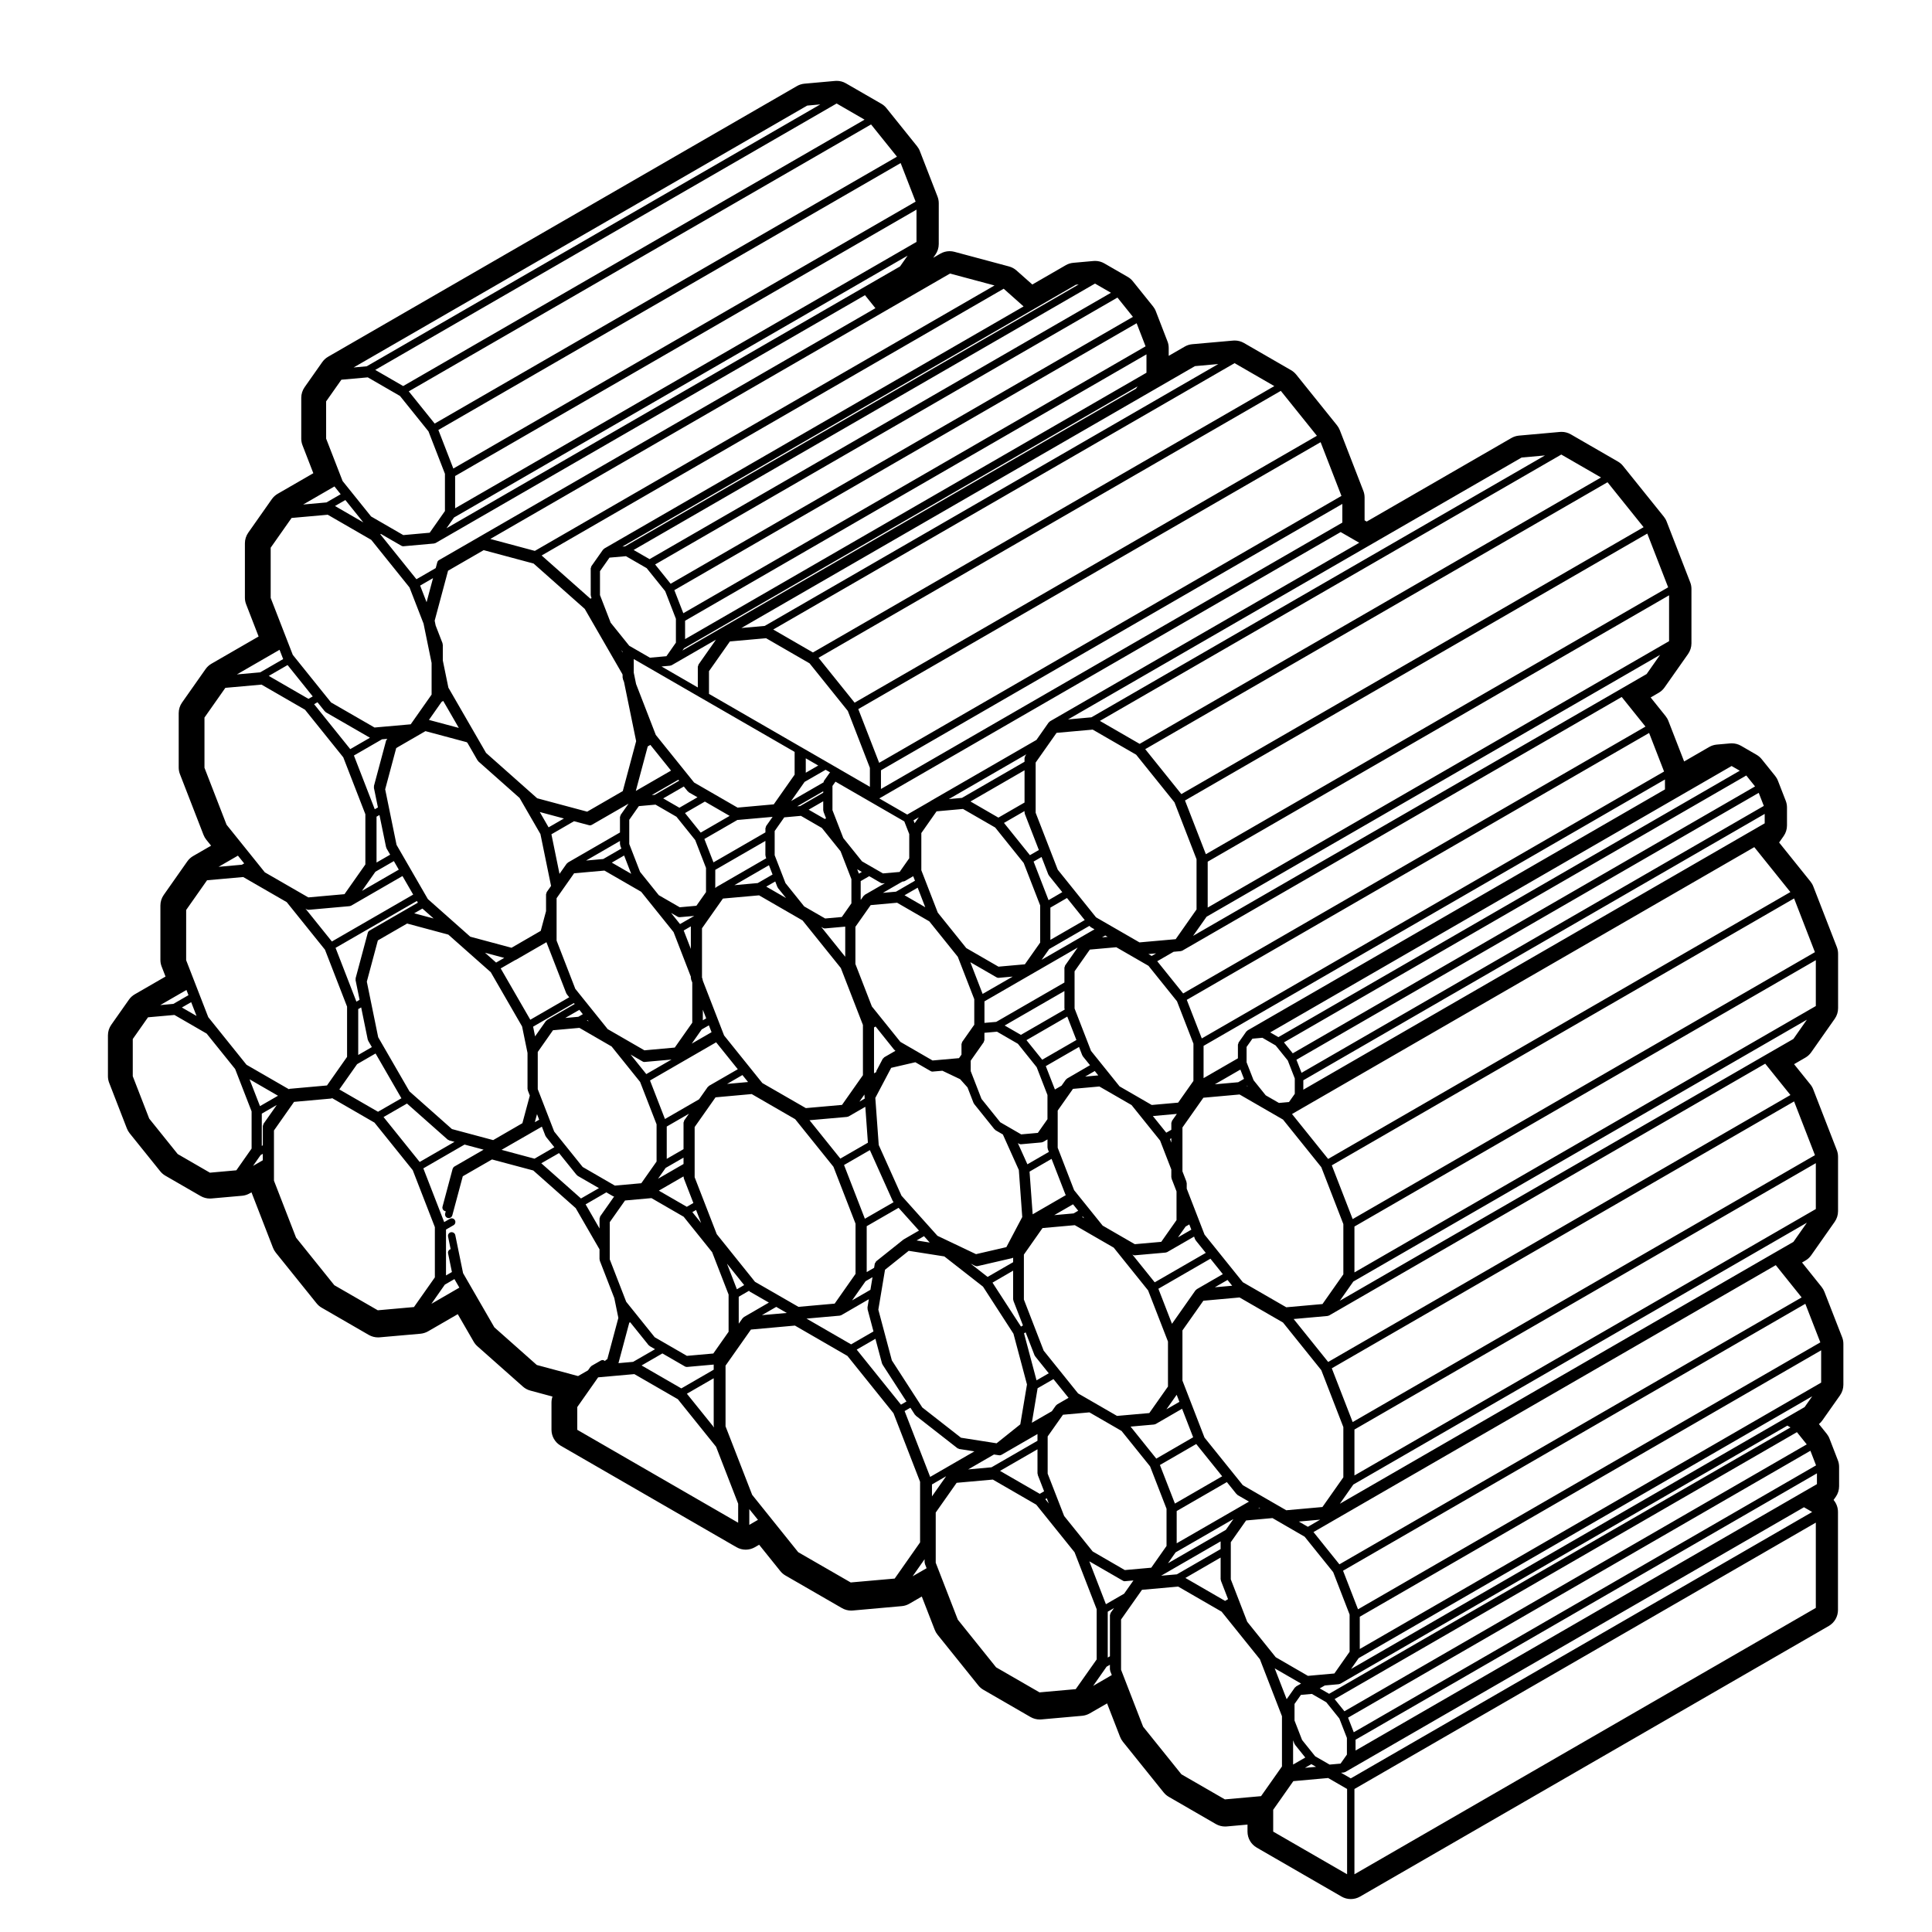
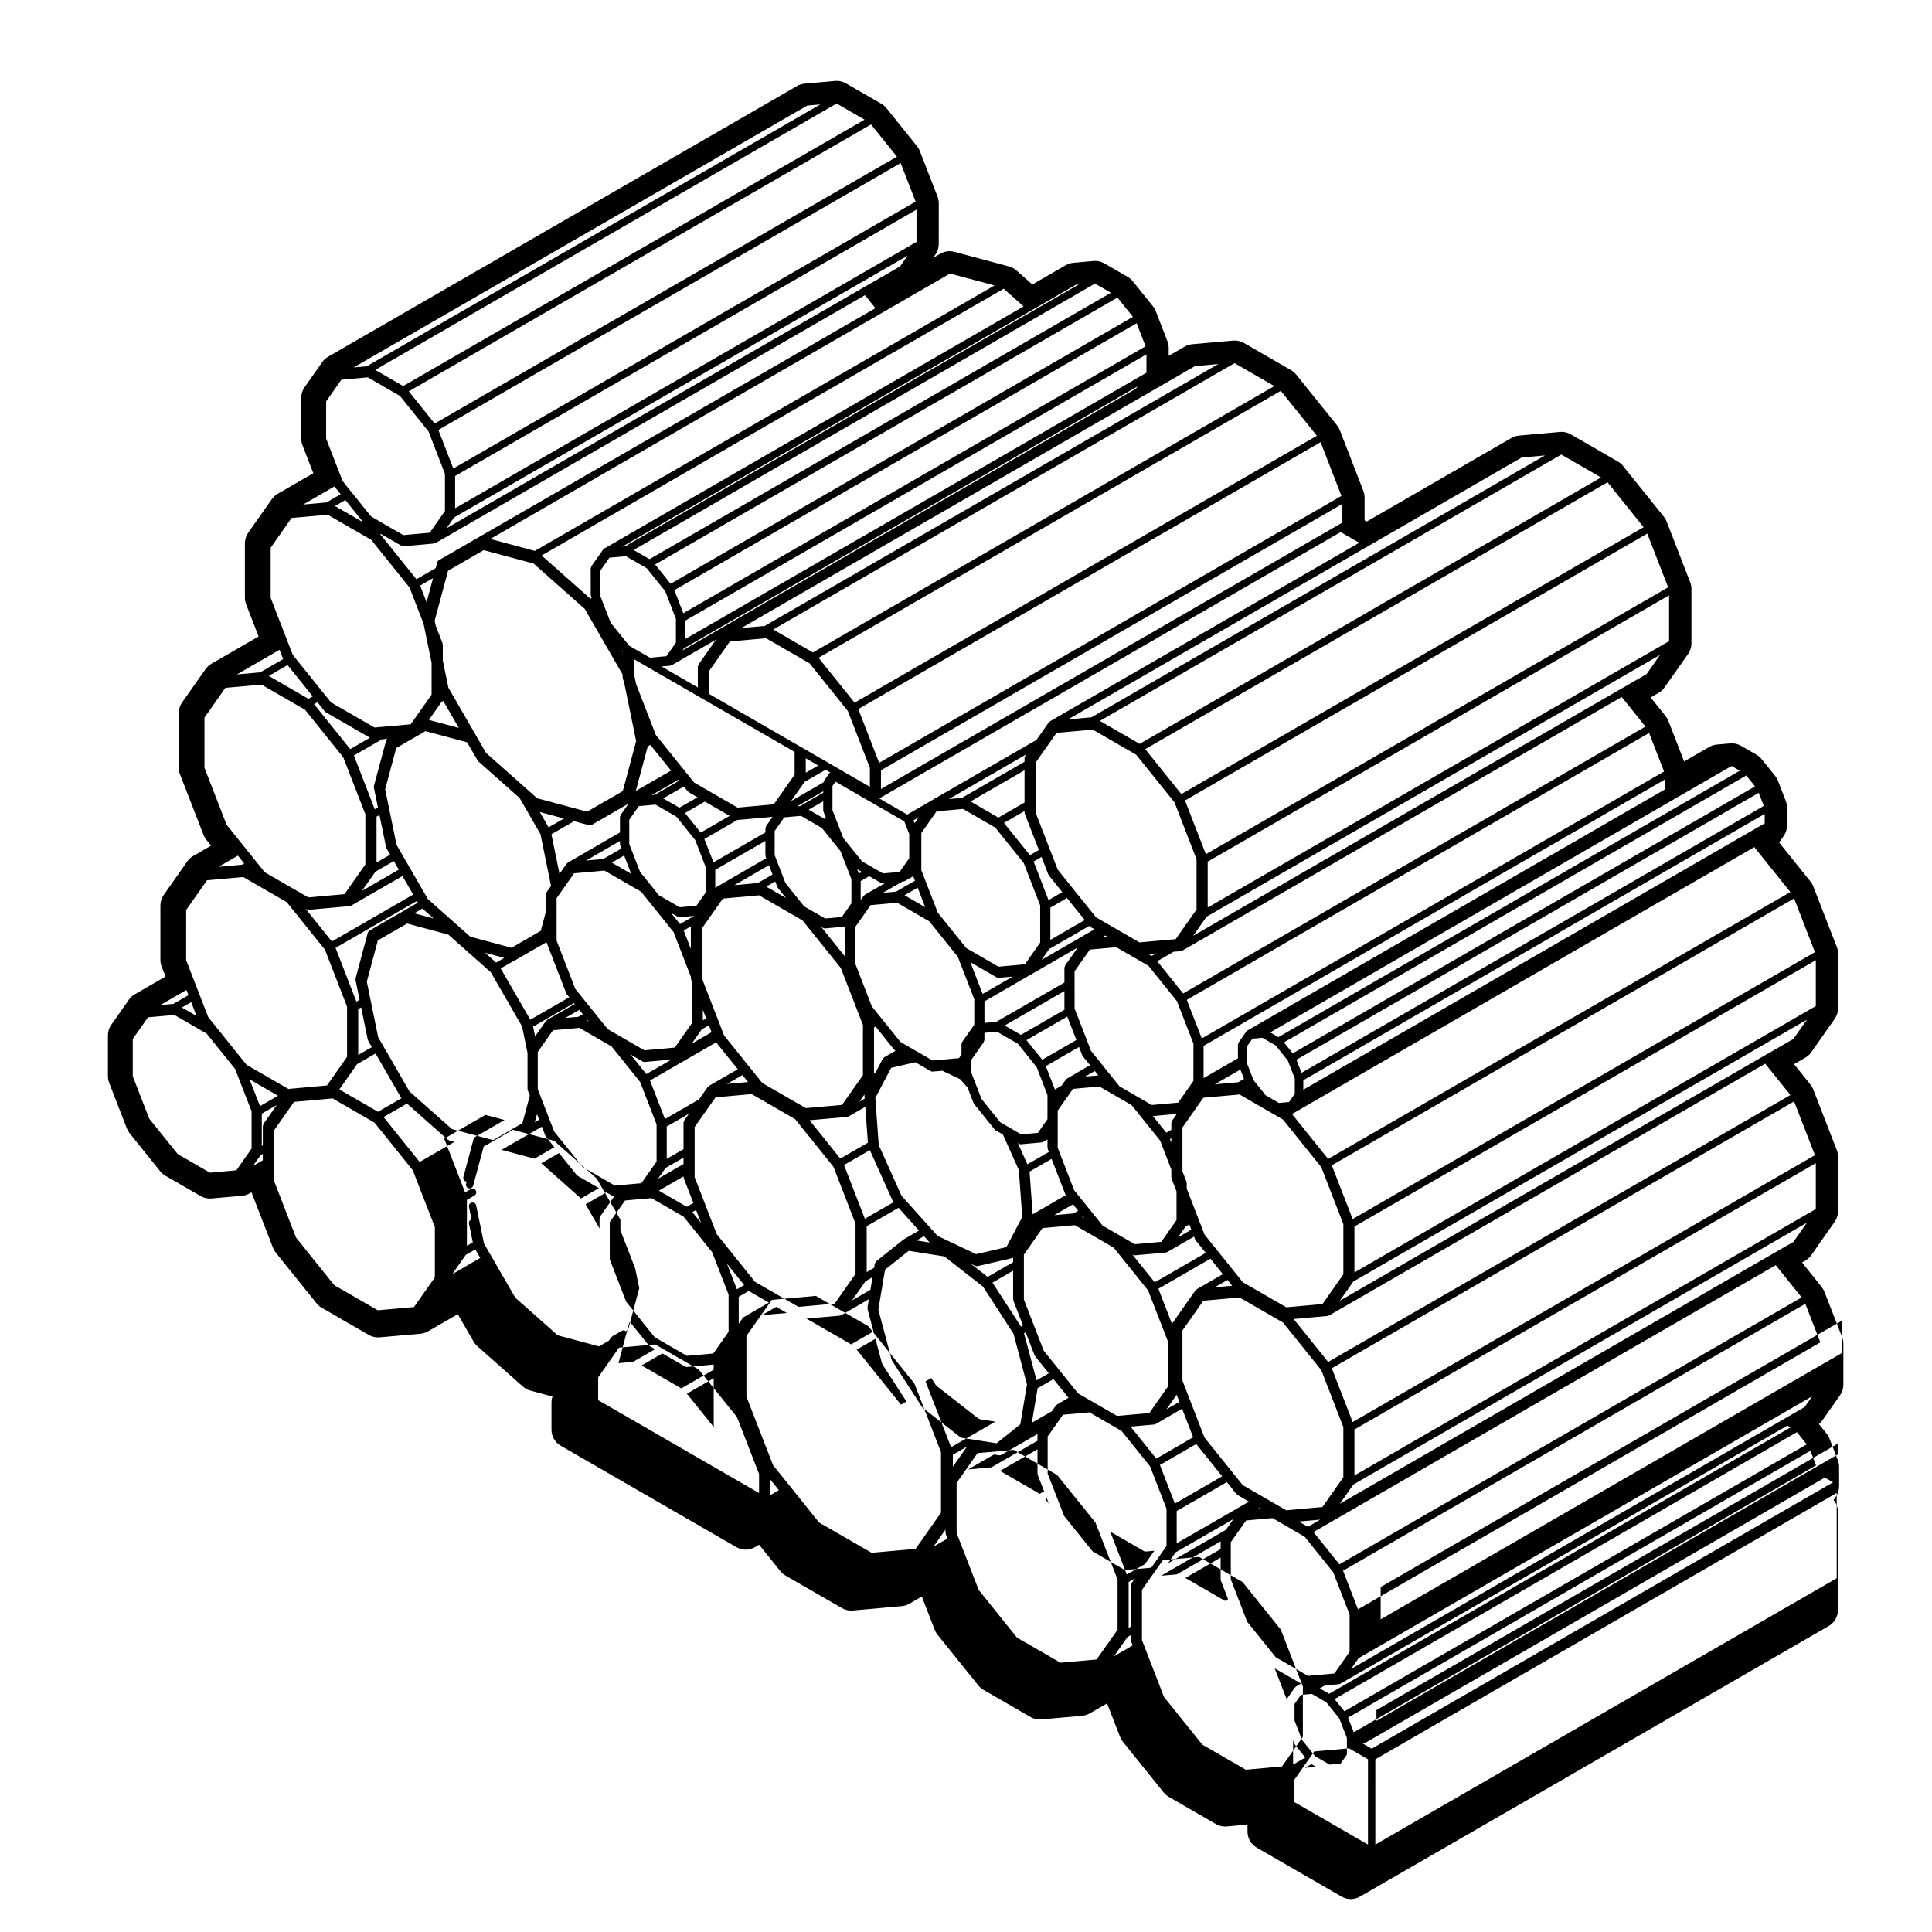
<svg xmlns="http://www.w3.org/2000/svg" fill="#000000" width="800px" height="800px" version="1.1" viewBox="144 144 512 512">
-   <path d="m627.49 486.34c-0.188-0.473-0.434-0.898-0.746-1.289l-5.184-6.473 0.848-0.492c0.621-0.344 1.152-0.836 1.566-1.414l6.238-8.879c0.578-0.828 0.887-1.809 0.887-2.816v-14.414c0-0.609-0.105-1.199-0.324-1.773l-6.246-16.078c-0.176-0.473-0.434-0.918-0.746-1.301l-4.336-5.391 2.973-1.723c0.621-0.352 1.152-0.836 1.566-1.426l6.238-8.879c0.578-0.828 0.887-1.797 0.887-2.816v-14.41c0-0.609-0.105-1.203-0.324-1.77l-6.246-16.082c-0.176-0.469-0.434-0.906-0.746-1.293l-8.312-10.348 1.199-1.703c0.578-0.828 0.887-1.805 0.887-2.812v-4.75c0-0.609-0.105-1.203-0.324-1.77l-2.066-5.309c-0.176-0.469-0.434-0.902-0.734-1.289l-3.57-4.438c-0.371-0.473-0.848-0.871-1.367-1.176l-4.109-2.379c-0.746-0.43-1.594-0.656-2.449-0.656-0.137 0-0.289 0.004-0.434 0.016l-3.562 0.316c-0.711 0.066-1.395 0.281-2.004 0.637l-6.641 3.836-4.172-10.734c-0.176-0.465-0.434-0.898-0.734-1.285l-3.965-4.941 2.117-1.23c0.621-0.352 1.152-0.84 1.559-1.422l6.246-8.879c0.57-0.828 0.887-1.805 0.887-2.812v-14.414c0-0.605-0.105-1.203-0.332-1.77l-6.238-16.086c-0.176-0.469-0.434-0.906-0.746-1.293l-10.812-13.445c-0.371-0.473-0.836-0.867-1.359-1.168l-12.488-7.211c-0.746-0.43-1.594-0.656-2.438-0.656-0.145 0-0.297 0.004-0.441 0.02l-10.859 0.973c-0.699 0.066-1.387 0.281-2.004 0.637l-38.344 22.141-0.559-0.328v-6.027c0-0.605-0.105-1.203-0.324-1.77l-6.238-16.09c-0.188-0.469-0.434-0.906-0.746-1.293l-10.812-13.445c-0.383-0.469-0.848-0.867-1.367-1.168l-12.48-7.203c-0.746-0.43-1.594-0.656-2.449-0.656-0.137 0-0.289 0.004-0.434 0.02l-10.816 0.957c-0.711 0.066-1.395 0.277-2.004 0.637l-4.242 2.449v-2.086c0-0.605-0.105-1.203-0.332-1.762l-3.078-7.965c-0.176-0.469-0.434-0.906-0.746-1.293l-5.352-6.66c-0.371-0.473-0.836-0.867-1.367-1.168l-6.184-3.566c-0.734-0.43-1.582-0.656-2.438-0.656-0.145 0-0.297 0.004-0.434 0.02l-5.352 0.48c-0.711 0.066-1.395 0.281-2.004 0.637l-8.855 5.113-4.203-3.723c-0.57-0.504-1.25-0.867-1.98-1.062l-14.465-3.879c-0.414-0.109-0.848-0.168-1.27-0.168-0.848 0-1.691 0.223-2.438 0.648l-1.91 1.102 0.578-0.828c0.578-0.828 0.891-1.805 0.891-2.812l0.004-10.805c0-0.605-0.109-1.203-0.328-1.77l-4.684-12.062c-0.176-0.469-0.434-0.906-0.746-1.293l-8.105-10.086c-0.371-0.469-0.836-0.867-1.367-1.168l-9.375-5.406c-0.742-0.434-1.582-0.656-2.438-0.656-0.145 0-0.297 0.004-0.438 0.02l-8.105 0.727c-0.707 0.066-1.391 0.281-2.004 0.637l-124.23 71.723c-0.613 0.352-1.148 0.84-1.559 1.422l-4.68 6.656c-0.574 0.828-0.887 1.805-0.887 2.812v10.809c0 0.605 0.109 1.203 0.332 1.77l2.867 7.402-9.441 5.453c-0.613 0.359-1.148 0.84-1.559 1.426l-6.242 8.879c-0.578 0.828-0.891 1.805-0.891 2.812v14.414c0 0.605 0.109 1.203 0.332 1.77l3.301 8.516-12.496 7.215c-0.621 0.359-1.148 0.84-1.559 1.426l-6.234 8.863c-0.578 0.82-0.887 1.805-0.887 2.805v14.414c0 0.605 0.109 1.203 0.332 1.77l6.242 16.082c0.18 0.469 0.434 0.902 0.746 1.293l1.266 1.57-4.75 2.742c-0.621 0.359-1.148 0.84-1.559 1.426l-6.238 8.883c-0.578 0.82-0.887 1.805-0.887 2.805v14.414c0 0.609 0.109 1.203 0.332 1.77l1.027 2.644-8.141 4.699c-0.613 0.352-1.148 0.836-1.551 1.414l-4.684 6.66c-0.578 0.816-0.887 1.797-0.887 2.816v10.812c0 0.598 0.109 1.199 0.328 1.762l4.684 12.07c0.18 0.465 0.43 0.906 0.746 1.301l8.105 10.078c0.379 0.465 0.84 0.867 1.367 1.168l9.355 5.402c0.746 0.422 1.586 0.648 2.445 0.648 0.141 0 0.289 0 0.43-0.02l8.105-0.719c0.711-0.059 1.395-0.289 2.012-0.641l0.465-0.266 5.691 14.672c0.18 0.473 0.43 0.906 0.746 1.301l10.812 13.441c0.383 0.473 0.84 0.875 1.367 1.168l12.484 7.215c0.746 0.422 1.586 0.648 2.445 0.648 0.141 0 0.289-0.012 0.43-0.02l10.812-0.953c0.711-0.07 1.395-0.289 2.016-0.641l7.863-4.543 4.211 7.281c0.266 0.465 0.598 0.867 0.992 1.219l12.055 10.688c0.562 0.504 1.238 0.867 1.969 1.062l5.875 1.582c-0.176 0.516-0.266 1.043-0.266 1.594v7.203c0 1.742 0.938 3.356 2.445 4.231l0.992 0.57 44.598 25.75 0.996 0.57c0.754 0.441 1.594 0.66 2.438 0.66 0.848 0 1.691-0.227 2.449-0.66l1.113-0.648 5.598 6.969c0.379 0.473 0.84 0.875 1.367 1.18l14.977 8.641c0.746 0.434 1.586 0.66 2.438 0.66 0.145 0 0.297-0.012 0.438-0.02l12.973-1.16c0.711-0.059 1.387-0.277 2.004-0.629l3.309-1.918 3.422 8.805c0.18 0.473 0.434 0.918 0.742 1.301l10.812 13.453c0.379 0.473 0.84 0.867 1.367 1.168l12.484 7.215c0.734 0.422 1.582 0.648 2.438 0.648 0.145 0 0.297 0 0.434-0.02l10.812-0.961c0.711-0.07 1.387-0.289 2.004-0.641l4.586-2.644 3.438 8.855c0.176 0.465 0.434 0.906 0.746 1.301l10.809 13.441c0.383 0.473 0.848 0.867 1.367 1.168l12.48 7.215c0.746 0.422 1.594 0.648 2.449 0.648 0.145 0 0.289 0 0.434-0.02l5.492-0.492v1.867c0 1.754 0.938 3.367 2.449 4.231l0.961 0.559 21.527 12.43c0.746 0.434 1.594 0.648 2.438 0.648 0.848 0 1.691-0.215 2.438-0.648l124.23-71.723c1.516-0.875 2.438-2.488 2.438-4.242v-25.973c0-1.18-0.422-2.301-1.168-3.18l0.59-0.836c0.57-0.816 0.875-1.797 0.875-2.805v-5.109c0-0.609-0.105-1.199-0.324-1.762l-2.211-5.719c-0.176-0.473-0.434-0.918-0.746-1.309l-2.066-2.57c0.344-0.277 0.641-0.598 0.898-0.961l4.695-6.66c0.578-0.828 0.887-1.809 0.887-2.816v-10.809c0-0.609-0.105-1.211-0.332-1.773zm-5.059 3.18 3.977 10.223-122.52 70.738-3.965-10.223zm-302.89 13.152 5.984 3.457c0.156 0.09 0.324 0.125 0.492 0.125h0.09l7.031-0.629v1.359l-8.578 4.957-10.535-6.082zm-7.762 2.234-3.883 0.344 2.867-10.715 0.238-0.125 4.68 5.812v0.012l0.215 0.266c0.039 0.051 0.105 0.031 0.152 0.07 0.051 0.051 0.059 0.125 0.121 0.156l1.426 0.828zm21.359 4.344v12.605c0 0.07 0.059 0.117 0.074 0.176 0.012 0.059-0.023 0.117-0.004 0.176l0.051 0.117-7.227-8.973zm-0.105-6.555-6.996 0.621-8.535-4.934-7.551-9.395-4.359-11.234v-9.871l4.047-5.738 7.004-0.629 8.535 4.934 7.547 9.395 4.359 11.23v9.859zm-87.797-162.77 1.426-0.125c-0.09 0.082-0.16 0.172-0.211 0.277-0.031 0.066-0.105 0.09-0.121 0.156l-3.234 12.062c-0.02 0.082 0.031 0.152 0.031 0.227-0.004 0.074-0.059 0.141-0.047 0.215l1.074 5.238-0.84 0.484-5.523-14.242zm-8.418 2.602-9.574-11.906 0.891-0.516 1.941 2.414c0.035 0.047 0.105 0.035 0.141 0.07 0.055 0.051 0.059 0.133 0.125 0.168l11.699 6.75zm136.41-120.3 2.766 3.445-105.07 60.656v0.004l-10.594 6.109c-0.215 0.125-0.383 0.328-0.453 0.594l-0.406 1.516-5.113 2.953-9.574-11.906 0.16-0.098 5.422 3.133c0.156 0.09 0.324 0.133 0.488 0.133 0.023 0 0.055 0 0.086-0.004l8.105-0.727c0.031 0 0.047-0.035 0.074-0.039 0.105-0.02 0.223-0.031 0.324-0.09zm-110.91 61.773 2.004-2.856 120.2-69.395-2 2.856-9.551 5.512zm210.18 150.05 11.512 6.648 10.148 12.617 5.844 15.086v13.316l-5.531 7.871-9.594 0.855-11.512-6.641-10.156-12.625-4.715-12.172v-1.484c0-0.07-0.059-0.117-0.082-0.176-0.012-0.059 0.031-0.117 0.012-0.176l-1.062-2.746v-11.633l5.543-7.879zm-6.555-2.695 6.769-3.906 0.961 2.469-1.535 0.887zm8.414-5.84v-4.066l1.547-2.188 2.644-0.238 3.512 2.035 3.211 3.984 1.859 4.762v4.074l-1.535 2.176-2.664 0.238-3.5-2.016-3.219-4.004zm0.312 6.398-0.277-0.156 0.102-0.059zm139.93 47.367 6.856 8.551-122.5 70.734-6.867-8.551zm-124 69.336-2.402-1.387 5.668-0.504zm-5.727-4.379-11.512-6.648-10.156-12.617-5.844-15.094v-13.297l5.543-7.871 9.594-0.867 11.512 6.641 10.148 12.625 5.844 15.086v13.305l-5.543 7.879zm-6.914-0.59-0.504 0.051 0.297-0.168zm-57.371-41.707-5.246-13.543v-11.918l4.934-7.027 8.559-0.766 10.312 5.953 9.113 11.336 5.266 13.547v11.926l-4.949 7.031-8.551 0.754-10.324-5.965zm1.344 5.996-3.238 1.867-3.316-12.461 0.434-0.246 2.352 6.07c0.02 0.059 0.082 0.09 0.117 0.145 0.02 0.031 0 0.082 0.031 0.105zm-95.922-44.121-7.41-4.281 6.543-3.777v0.156c0 0.07 0.059 0.105 0.074 0.176 0.012 0.059-0.031 0.117-0.004 0.176l2.539 6.543zm2.457 0.844 1.34 3.445-2.324-2.883zm-3.324-13.875v1.691l-6.758 3.906 2.012-2.863zm-4.449 0.32v-8.559l5.883-3.394-1.258 1.785c-0.059 0.09-0.031 0.195-0.059 0.289-0.035 0.102-0.117 0.168-0.117 0.277v7.043zm-0.473-10.551-3.961-10.211 17.523-10.117 5.738 7.133-7.644 4.41c-0.051 0.031-0.059 0.105-0.105 0.145-0.055 0.039-0.121 0.059-0.172 0.117-0.004 0.012-0.02 0.012-0.031 0.02l-2.324 3.293zm-39.66-42.133c0.047-0.02 0.098-0.012 0.133-0.035l8.117-4.691 5.266 13.559c0.02 0.059 0.082 0.098 0.117 0.145 0.02 0.031 0.004 0.082 0.031 0.105l0.629 0.785-10.316 5.953-7.848-13.598zm-5.09 0.672-2.934-2.606 5.09 1.367zm20.652-37.461 3.977 1.059c0.086 0.02 0.168 0.035 0.25 0.035 0.168 0 0.332-0.047 0.488-0.133l9.734-5.613-2.086 2.969c-0.059 0.086-0.039 0.191-0.07 0.289-0.031 0.094-0.117 0.168-0.117 0.277v4.102l-13.801 7.969c-0.059 0.031-0.059 0.102-0.105 0.137-0.059 0.047-0.121 0.066-0.168 0.121-0.012 0.012-0.031 0.012-0.039 0.023l-1.91 2.715-2.144-10.488zm-6.738 1.625-2.34-4.062 6.402 1.719zm73.418-15.254 1.203 0.695c-0.035 0.031-0.082 0.031-0.105 0.066l-1.566 2.211c-0.059 0.086-0.035 0.191-0.059 0.289-0.012 0.023-0.031 0.051-0.035 0.074l-8.586 4.953 3.57-5.078zm-5.266 0.781v-3.82l3.305 1.91zm9.551 38.234-4.414 0.395-5.559-3.203-4.957-6.176-2.863-7.387v-6.414l2.539-3.621 4.418-0.398 5.551 3.211 4.961 6.176 2.867 7.387v6.414zm0.906 2.551v7.992l-6.367-7.918 0.473 0.273c0.152 0.09 0.316 0.133 0.488 0.133 0.023 0 0.055 0 0.086-0.004zm-42.773-37.133 1.043 1.289c0.031 0.047 0.102 0.031 0.137 0.07 0.059 0.051 0.066 0.125 0.125 0.168l2.312 1.328-4.797 2.769-4.289-2.473zm-7.715 2.203-0.781 0.07 7.047-4.07 0.207 0.258zm13.293 1.789 6.566 3.793-7.672 4.43-4.16-5.18zm8.641 4.856h0.012s0.012-0.004 0.016-0.004c0.016 0 0.023 0.016 0.047 0.016 0.031 0 0.055 0 0.086-0.004l9.145-0.812-1.719 2.445c-0.066 0.086-0.035 0.191-0.066 0.289-0.031 0.102-0.117 0.172-0.117 0.277v1.102l-13.766 7.949-2.414-6.195zm-5.891 13.238 13.289-7.668v3.84c0 0.066 0.059 0.105 0.074 0.172 0.012 0.059-0.031 0.121-0.004 0.18l0.156 0.402-13.25 7.652c-0.055 0.031-0.066 0.102-0.105 0.141-0.047 0.035-0.117 0.039-0.156 0.09l0.004-4.809zm14.23-1.227 0.957 2.465-3.93 2.266-6.176 0.555zm1.668 4.305 0.578 1.496c0.02 0.059 0.082 0.098 0.117 0.145 0.02 0.035 0.004 0.082 0.031 0.109l2.137 2.644-5.246-3.027zm13.461-16.738-0.316 0.188-4.289-2.473 3.859-2.227v2.414c0 0.07 0.059 0.105 0.07 0.172 0.012 0.059-0.023 0.121 0 0.18zm-0.746-6.777-6.117 3.531-0.781 0.07 6.898-3.984zm-7.578-4.797-5.531 7.875-6.922 0.625-2.672 0.238-10.953-6.324h-0.004l-0.562-0.328-10.148-12.609-3.535-9.129-1.691-4.363-0.621-3.039c0-0.004 0.004-0.012 0.004-0.016v-3.562l3.715 2.144 13.758 7.945h0.004l0.988 0.57 24.168 13.949v6.023zm-38.93-7.477 0.699-0.402 5.477 6.812-9.336 5.387zm-2.356 15.824 4.418-0.398 5.551 3.211 4.969 6.176 2.863 7.387v6.41l-2.551 3.621-4.414 0.395-5.551-3.203-4.961-6.176-2.863-7.387v-6.41zm18.562 58.09 0.707 1.82-5.25 3.031 2.637-3.758zm-1.602-1.332v-2.805l0.887 2.293zm-15.48 7.957-9.734-5.617-8.586-10.68-4.957-12.781v-11.234l4.641-6.606 8.039-0.715 9.734 5.617 8.586 10.68 4.578 11.82v0.402c0 0.066 0.059 0.105 0.074 0.172 0.012 0.059-0.023 0.121-0.004 0.18l0.309 0.785v10.652l-4.637 6.594zm7.172 2.449-6.676 3.848-4.168-5.184 3.184 1.84c0.152 0.102 0.316 0.137 0.488 0.137 0.031 0 0.059 0 0.09-0.012zm-21.949-10.105-0.473-0.266 0.172-0.105zm-1.547-1.922-1.188 0.691-3.473 0.312 3.738-2.156zm9.918-44.879c0.012 0.059-0.031 0.117-0.012 0.18l0.312 0.801-4.805 2.777-4.559 0.406 8.988-5.188v0.852c0 0.066 0.062 0.105 0.074 0.172zm15.836 21-2.371-2.953 1.723 0.992c0.156 0.09 0.316 0.133 0.488 0.133h0.086l3.848-0.336zm2.871 0.602v5.981l-1.891-4.883zm-15.805-13.918-5.144-2.973 3.266-1.883zm-15.184 34.254 0.203 0.246-7.32 4.223c-0.051 0.031-0.059 0.102-0.102 0.137-0.059 0.051-0.125 0.07-0.172 0.125-0.012 0.012-0.023 0.012-0.035 0.02l-2.863 4.066-0.523-2.57zm-9.777 29.422 0.57 1.484-1.152 0.66zm0.195-6.609v-9.859l4.039-5.758 7.004-0.629 8.531 4.934 7.551 9.395 4.363 11.234v9.859l-4.047 5.75-7.008 0.629-8.531-4.938-7.547-9.387zm54.238-3.742 1.496 1.848-5.562 0.504zm-4.859-10.492-5.644-14.547c0-0.012 0.016-0.016 0.016-0.031 0-0.07-0.059-0.105-0.074-0.172-0.012-0.059 0.031-0.121 0.004-0.18l-0.156-0.402v-13.07l5.543-7.875 9.582-0.855 11.527 6.656 10.141 12.609 5.856 15.09v13.305l-5.543 7.879-9.586 0.848-11.527-6.641zm35.723-42.887-0.457-1.184c0.012 0.004 0.012 0.02 0.02 0.031l1.219 0.707zm2.738 0.676 3.066 1.773c0.152 0.09 0.316 0.133 0.488 0.133 0.031 0 0.059 0 0.09-0.004l0.523-0.047-5.352 3.09c-0.051 0.031-0.059 0.102-0.105 0.141-0.051 0.047-0.117 0.059-0.168 0.121-0.012 0.012-0.02 0.012-0.031 0.02l-0.699 0.992-0.07 0.035v-4.949zm0.387 7.668 7.004-0.629 8.535 4.934 7.551 9.391 4.363 11.234v6.801c-0.02 0.02-0.023 0.039-0.047 0.059-0.004 0.02-0.035 0.02-0.047 0.039l-3.117 4.438c-0.059 0.082-0.039 0.188-0.07 0.289-0.031 0.09-0.105 0.168-0.105 0.277v2.785l-0.66 0.938-7.008 0.621-8.531-4.934-7.551-9.387-4.363-11.246v-9.855zm47.141-1.316-3.965-10.223 2.106-1.215 1.797 4.644c0.02 0.059 0.082 0.09 0.117 0.141 0.012 0.035 0 0.086 0.031 0.117l3.551 4.418zm4.879-0.57 4.707 5.848-9.105 5.254v-8.551zm-4.703 13.527 10.645-6.141 0.07 0.098c0.039 0.051 0.105 0.035 0.156 0.07 0.051 0.051 0.059 0.133 0.125 0.168l1.004 0.578-14.02 8.09zm7.547-0.398-3.344 4.769c-0.059 0.09-0.031 0.195-0.07 0.293-0.031 0.098-0.105 0.168-0.105 0.266v3.941l-18.078 10.434-3.113 0.266v-5.707l12.293-7.098zm30.84 76.605 0.277 0.734c0.031 0.059 0.082 0.09 0.117 0.137 0.02 0.039 0 0.082 0.031 0.117l2.676 3.324-13.531 7.805-5.934-7.379 0.156 0.09c0.156 0.09 0.324 0.137 0.492 0.137 0.031 0 0.059 0 0.09-0.012l8.098-0.719c0.031 0 0.051-0.031 0.082-0.039 0.105-0.02 0.227-0.031 0.324-0.09zm-4.273 0.207 2.023-2.863 0.984-0.57 0.539 1.387zm4.973 13.738c-0.051 0.031-0.059 0.102-0.102 0.137-0.059 0.051-0.125 0.059-0.176 0.117-0.012 0.02-0.031 0.012-0.039 0.031l-6.238 8.879-3.602-9.289 13.793-7.961 3.285 4.09zm8.168-2.457 1.23 1.535-4.594 0.402zm-12.75 32.301-3.438 1.98 2.707-3.848zm-3.488-71.328-3.551-4.41 6.359-0.57-1.289 1.84c-0.059 0.09-0.039 0.195-0.07 0.297-0.031 0.09-0.105 0.156-0.105 0.266v1.809zm1.34 1.48v1.152l-0.363-0.938zm-2.973 0.605 2.973 7.672v2.066c0 0.07 0.059 0.105 0.07 0.176 0.012 0.059-0.031 0.117 0 0.176l1.309 3.387v7.609l-4.047 5.758-7.008 0.621-8.52-4.922-7.566-9.395-4.348-11.246v-9.848l4.047-5.75 6.996-0.629 4.016 2.312 4.516 2.609zm-20.102 20.586-0.57-0.324 0.207-0.117zm-2.973-3.691 1.375 1.703-1.219 0.711-5.129 0.453zm-10.695 2.652-0.828-11.316 5.836-3.375 3.672 9.445c0.02 0.059 0.082 0.102 0.117 0.145v0.012zm13.906-36.496 2.551-1.477 0.926 1.16zm-4.816 0.527c-0.051 0.031-0.059 0.102-0.102 0.137-0.059 0.051-0.125 0.059-0.168 0.117-0.012 0.012-0.031 0.012-0.039 0.031l-1.125 1.594-1.762 1.012-2.414-6.195 8.805-5.078 0.855 2.211c0.031 0.07 0.082 0.102 0.117 0.145 0.02 0.039 0 0.082 0.031 0.117l1.91 2.363zm-0.609-18.41c0.012 0.039-0.02 0.082 0 0.125l-11.602 6.699-4.301-2.481 15.836-9.133v4.609c0 0.066 0.055 0.117 0.066 0.18zm-12.391 9.188 4.969 6.195 2.863 7.379v6.406l-2.551 3.633-4.41 0.395-5.551-3.211-4.969-6.184-2.863-7.379v-2.754l3.457-4.914c0.059-0.09 0.035-0.188 0.059-0.277 0.039-0.102 0.121-0.176 0.121-0.289v-1.91l3.332-0.297zm6.441 4.223-4.172-5.188 10.812-6.246 2.418 6.207zm-15.793-17.438-3.258-8.41 6.953 4.016c0.156 0.09 0.324 0.133 0.484 0.133 0.031 0 0.059 0 0.09-0.004l3.707-0.328zm-23.102 15.074-2.984 1.723c-0.07 0.039-0.082 0.125-0.137 0.188-0.07 0.059-0.156 0.09-0.207 0.176-0.012 0.012-0.02 0.012-0.031 0.02l-1.672 3.18c-0.059 0.105-0.02 0.215-0.035 0.332l-0.613 0.344v-12.152l0.418-0.246 4.953 6.184c0.039 0.051 0.105 0.031 0.145 0.07 0.055 0.051 0.066 0.125 0.125 0.168zm-8.145 12.668-1.406 0.816 1.371-1.961c-0.004 0.051-0.047 0.082-0.047 0.125zm-4.66 4.852c0.031-0.012 0.039-0.039 0.07-0.039 0.109-0.02 0.227-0.031 0.328-0.09l4.422-2.551 0.684 9.516-7.305 4.211-8.168-10.168zm6.027 8.797 6.066 13.504c0.031 0.059 0.09 0.09 0.125 0.145 0.02 0.031 0.012 0.07 0.035 0.102l0.051 0.059-7.602 4.379-5.523-14.238zm-1.145 34.75 1.844-1.074-0.555 3.344-4.867 2.816zm0.305-2.426v-12.16l8.445-4.871 5.41 6.031-4.004 2.312c-0.02 0.012-0.02 0.031-0.031 0.039-0.023 0.02-0.051 0.02-0.066 0.031-0.012 0.012-0.02 0.012-0.031 0.012l-7.176 5.727c-0.004 0.012-0.016 0.02-0.023 0.02l-0.031 0.031c-0.082 0.059-0.082 0.168-0.125 0.246-0.086 0.117-0.195 0.207-0.227 0.352l-0.176 1.094zm15.184-9.52 1.516 1.691-3.481-0.551zm-5.961-10.715-6.035-13.441-0.906-12.48 4.203-7.969 6.402-1.484 4.062 2.344c0.156 0.102 0.324 0.137 0.492 0.137 0.031 0 0.059 0 0.09-0.012l2.527-0.215 4.707 2.242 1.949 2.176 1.598 4.121c0.023 0.059 0.086 0.09 0.109 0.137 0.031 0.039 0.012 0.09 0.039 0.117l5.402 6.723c0.039 0.051 0.102 0.031 0.145 0.07 0.051 0.051 0.059 0.125 0.117 0.168l1.961 1.133 4.231 9.418 0.906 12.461-4.211 7.981-8.039 1.859-10.223-4.863zm19.527 18.586c0.125 0.059 0.277 0.09 0.418 0.09 0.074 0 0.145-0.012 0.223-0.02l9.199-2.125c0.031-0.012 0.051-0.051 0.082-0.059 0.051-0.02 0.09-0.02 0.137-0.039v1.18l-6.769 3.906-4.492-3.512zm10.051 1.27v7.609c0 0.07 0.059 0.105 0.07 0.176 0.012 0.059-0.031 0.117 0 0.176l2.539 6.555-0.527 0.309-7.547-11.648zm1.254-33.801 0.312 0.176c0.156 0.09 0.324 0.137 0.492 0.137 0.031 0 0.059 0 0.09-0.012l5.402-0.484c0.031-0.012 0.051-0.039 0.082-0.039 0.105-0.02 0.227-0.031 0.324-0.09l1.152-0.672v2.195c0 0.059 0.059 0.105 0.07 0.168 0.012 0.059-0.031 0.125 0 0.188l0.297 0.766-5.688 3.285zm36.121 74.578c0.031-0.012 0.051-0.031 0.082-0.039 0.105-0.02 0.215-0.031 0.324-0.09l6.996-4.047 2.934 7.559-9.77 5.656-6.812-8.484zm11.148 5.168 6.879 8.551-12.523 7.234-3.977-10.223zm-5.176 17.762 13.297-7.672 2.559 3.18c0.039 0.051 0.102 0.031 0.145 0.07 0.051 0.051 0.059 0.125 0.117 0.168l3.043 1.754-19.16 11.047zm30.996-50.887 8.984-0.805c0.031-0.012 0.051-0.039 0.082-0.039 0.105-0.02 0.227-0.031 0.324-0.09l115.58-66.734 6.68 8.305-122.5 70.742zm-26.555-63.102-4.055 5.758-6.996 0.621-4.016-2.324-4.508-2.602-7.566-9.406-4.359-11.234-0.004-9.855 4.047-5.758 7.008-0.625 8.531 4.922 7.559 9.402 4.359 11.234-0.008 9.867zm-24.219-38.043 0.848-0.492 0.629 0.363zm12.281 4.426 2.047-0.18-1.18 0.68zm2.344 1.902 4.336-2.504 1.91-0.172c0.02 0 0.039-0.031 0.07-0.035 0.105-0.02 0.227-0.031 0.324-0.09l116.45-67.227 6.297 7.844-122.52 70.723zm4.887-5.844-9.594 0.852-11.512-6.641-10.148-12.625-5.856-15.086v-13.305l5.543-7.875 9.582-0.855 11.512 6.648 10.156 12.625 5.844 15.078v13.305zm-36.258-23.629-2.371 1.367-6.871-8.547 5.441-3.144v0.371c0 0.066 0.059 0.105 0.07 0.172 0.012 0.059-0.031 0.121 0 0.18zm-10.727-8.586-7.394-4.277 14.324-8.273v8.551zm7.102-16.344c-0.059 0.086-0.031 0.188-0.059 0.277-0.039 0.102-0.117 0.172-0.117 0.289v0.977l-16.586 9.574-3.473 0.312 20.555-11.871zm-16.48 14.047 8.531 4.922 7.559 9.406 4.359 11.23v9.859l-4.055 5.754-6.996 0.625-8.531-4.926-7.551-9.391-4.359-11.234v-9.859l4.039-5.754zm-10.004 26.047-5.488-3.176 3.477-2.004zm-2.816-22.262-0.301-0.766 1.41-0.816zm0.09 15.234-5.019 2.902-3.481 0.312 5.164-2.984 0.258-0.02c0.031 0 0.039-0.031 0.07-0.035 0.109-0.02 0.227-0.031 0.332-0.09l2.211-1.281zm-1.516-5.953-2.551 3.629-4.418 0.387-5.551-3.199-4.961-6.176-2.867-7.387v-6.414l0.801-1.137 18.238 10.531 1.309 3.359zm-10.434-18.934-7.481-4.324h-0.004l-0.676-0.395-3.074-1.777-6.242-3.602-0.992-0.57-24.168-13.957v-6.023l1.547-2.191 3.996-5.684 9.582-0.855 11.527 6.656 10.141 12.617 5.848 15.086v5.019zm-40.785-38.992-4.629 6.59c-0.035 0.055-0.016 0.117-0.039 0.172-0.047 0.098-0.074 0.168-0.09 0.266-0.004 0.047-0.055 0.074-0.055 0.121v5.516l-9.613-5.559 2.273-0.207c0.031 0 0.051-0.031 0.074-0.035 0.109-0.02 0.223-0.031 0.328-0.09zm-8.891 2.879 0.418-0.59 120.2-69.41-0.422 0.605-2.902 1.672zm-1.734-2.078-2.508 3.582-4.363 0.395-5.492-3.168-4.918-6.109-2.832-7.316v-6.344l2.519-3.582 4.359-0.383 5.492 3.168 4.918 6.109 2.832 7.316v6.332zm-14.121 2.394v0.172l-0.352-0.613zm-0.051 5.945 0.051 0.223v0.695c0 0.066 0.059 0.105 0.07 0.172 0.012 0.066-0.031 0.121 0 0.18l0.309 0.805 3.211 15.68-3.543 13.234-9.438 5.453-13.246-3.551-13.547-12.02-9.984-17.297-1.477-7.203v-4.195c0-0.066-0.059-0.105-0.07-0.172-0.012-0.066 0.031-0.121 0.004-0.18l-1.828-4.707-0.262-1.289 3.547-13.238 9.441-5.453 13.234 3.551 13.551 12.016zm-50.188-25.449-1.707 6.383-1.707-4.41zm2.281 32.785 0.418-0.246 1.547 2.664 2.59 4.492-7.918-2.121zm6.641 10.691 0.195 0.168 2.695 4.676c0.02 0.039 0.082 0.023 0.105 0.066 0.039 0.055 0.035 0.125 0.09 0.176l10.934 9.699 5.523 9.559 2.816 13.75-1.152 1.633c-0.059 0.086-0.031 0.188-0.059 0.281-0.035 0.102-0.117 0.172-0.117 0.281v4.481l-1.406 5.231-7.742 4.481-10.934-2.934-11.238-9.969-8.297-14.367-3.012-14.723 2.926-10.934 5.613-3.246 2.133-1.234zm-8.766 46.723-5.141-1.375 2.172-1.254zm-11.512-16.91-3.613 2.082v-12.152l0.777-0.441 1.75 8.523c0.012 0.059 0.07 0.098 0.09 0.152 0.016 0.047-0.004 0.098 0.016 0.141zm-3.91 4.519 4.891-2.82 1.305 2.266-9.766 5.637zm7.172 1.141 2.836 4.914-21.543 12.434-7.004-8.715 0.316 0.188c0.152 0.09 0.324 0.133 0.488 0.133 0.031 0 0.055 0 0.09-0.004l10.812-0.969c0.031 0 0.047-0.031 0.074-0.035 0.109-0.02 0.223-0.031 0.328-0.09zm3.816 6.606 0.262 0.453-3.988 2.301-8.828 5.094c-0.211 0.121-0.383 0.328-0.453 0.59l-3.234 12.062c-0.02 0.082 0.031 0.145 0.031 0.227-0.004 0.074-0.059 0.141-0.047 0.215l1.074 5.246-0.84 0.492-5.527-14.254zm-14.762 28.211 1.742 8.531c0.012 0.059 0.07 0.09 0.09 0.145 0.016 0.039-0.004 0.102 0.016 0.137l0.984 1.703-3.613 2.086v-12.16zm-1.078 15.035 4.891-2.828 1.508 2.609 5.344 9.262-6.203 3.57-10.254-5.914zm13.219 10.438 10.793 9.562c0.066 0.059 0.152 0.059 0.227 0.09 0.07 0.039 0.102 0.105 0.168 0.125l1.41 0.371-9.234 5.336-9.574-11.906zm11.91 6.762-11.25-9.977-8.293-14.359-3.012-14.73 2.926-10.926 7.75-4.473 10.922 2.934 11.254 9.969 8.293 14.367 1.441 7.031v9.551c0 0.07 0.059 0.105 0.07 0.176 0.012 0.059-0.023 0.117 0 0.176l0.539 1.387-1.969 7.32-7.742 4.481zm20.887 1.062c0.004-0.012 0.004-0.012 0.012-0.012l2.938-1.684 0.945 2.438c0.023 0.059 0.086 0.102 0.109 0.145 0.023 0.031 0.012 0.082 0.039 0.105l2.211 2.754-5.262 3.043-8.73-2.344zm7.496 5.305 4.66 5.785c0.035 0.051 0.102 0.039 0.141 0.082 0.055 0.039 0.066 0.117 0.121 0.156l5.656 3.266-4.758 2.742-10.52-9.332zm12.535 10.41 1.758 1.012c0.098 0.059 0.203 0.059 0.309 0.09l-3.691 5.254c-0.059 0.09-0.035 0.195-0.066 0.289-0.031 0.102-0.109 0.168-0.109 0.289v2.644l-3.691-6.398zm31.977 18.902 4.551 5.668-1.926 1.113zm3.109 8.758 2.707-1.566c0.02 0.02 0.059 0.02 0.082 0.039 0.051 0.039 0.059 0.117 0.125 0.156l5.078 2.922-6.648 3.848c-0.055 0.039-0.059 0.105-0.105 0.137-0.055 0.051-0.121 0.07-0.172 0.125-0.012 0.012-0.02 0.012-0.031 0.02l-1.031 1.465zm9.945 2.688 2.793 1.613-6.594 0.578zm-5.633-6.644-10.137-12.625-5.856-15.086v-13.305l5.535-7.871 9.586-0.867 11.523 6.66 10.137 12.605 5.856 15.086v13.305l-5.531 7.879-9.594 0.855zm22.465 8.969c0.031-0.012 0.047-0.039 0.082-0.039 0.105-0.02 0.223-0.031 0.324-0.09l7.301-4.223-0.367 2.207c-0.016 0.082 0.047 0.137 0.047 0.207 0.004 0.07-0.047 0.137-0.023 0.215l1.57 5.906-5.926 3.426-11.824-6.828zm9.449 6.137 1.75 6.543c0.016 0.07 0.074 0.102 0.105 0.145 0.02 0.051-0.004 0.09 0.02 0.125l6.348 9.801-1.449 0.836-11.734-14.586zm4.356 5.719-3.582-13.441 1.77-10.578 6.281-5.019 9.438 1.484 10.254 8.012 8.066 12.469 3.582 13.453-1.773 10.57-6.277 5.019-9.438-1.477-10.258-8.02zm28.406 25.141c0.059 0.012 0.105 0.012 0.145 0.012 0.168 0 0.332-0.039 0.492-0.125l9.547-5.512v1.789l-12.184 7.027-6.184 0.559 6.84-3.953zm10.188-1.582v6.434c0 0.07 0.059 0.105 0.082 0.176 0.012 0.059-0.031 0.117-0.012 0.176l1.684 4.348-1.152 0.672-10.531-6.082zm-1.496-7.031 1.527-9.148 4.203-2.418 3.996 4.957-3.047 1.762c-0.059 0.031-0.059 0.102-0.105 0.137-0.059 0.051-0.125 0.059-0.168 0.117-0.012 0.02-0.031 0.012-0.039 0.031l-1.062 1.508zm3.965 20.02 0.527 1.375-0.926-1.152zm0.227-6.535v-9.859l4.055-5.75 7.008-0.629 6.848 3.953 1.672 0.973 7.559 9.387 4.359 11.234v9.859l-4.047 5.758-7.008 0.629-8.52-4.934-7.559-9.395zm45.836 17.949v2.047l-11.594 6.691-4.172 0.363zm0 4.289v5.758c0 0.07 0.059 0.117 0.07 0.176 0.012 0.059-0.031 0.117 0 0.176l1.898 4.914-0.785 0.465-10.52-6.082zm1.387-7.34-15.34 8.855 2.016-2.883 15.332-8.836zm1.297 20.203 0.031 0.082-0.051-0.059zm0.012-7.094v-9.84l4.055-5.758 6.996-0.629 8.52 4.934 7.566 9.395 4.348 11.23v9.871l-4.035 5.75-7.008 0.629-8.531-4.934-7.559-9.395zm147.5-40.738 0.828 0.484-122.27 70.594-2.492-1.434 1.352-0.777 3.707-0.332c0.031 0 0.051-0.031 0.082-0.039 0.105-0.02 0.227-0.031 0.324-0.09zm-128.88 68.367-1.328 0.766c-0.051 0.031-0.059 0.102-0.105 0.137-0.051 0.051-0.117 0.059-0.168 0.117-0.012 0.012-0.031 0.012-0.039 0.031l-2.176 3.09-3.168-8.176zm-2.106 15.043 0.352 0.906c0.02 0.07 0.082 0.102 0.117 0.145 0.02 0.039 0 0.082 0.031 0.117l2.727 3.387-3.231 1.859v-6.414zm4.832 6.309 1.25 0.711-2.941 0.266zm1.012-2.086-3.465-4.316-2.004-5.152v-4.398l1.691-2.402 2.902-0.258 3.82 2.207 3.465 4.309 2.004 5.152v4.41l-1.684 2.394-2.91 0.258zm7.754-11.926-2.602-3.231 122.52-70.738 2.602 3.238zm123.49-69.039 1.496 3.871-122.51 70.73-1.508-3.871zm-1.535-11.57-5.059 2.922-115.14 66.488 2.016-2.883 120.2-69.391zm-2.973-43.777-5.984 3.445-114.21 65.949 3.57-5.09 120.2-69.391zm5.945-8.711-122.27 70.605v-12.172l122.27-70.594zm-5.762-28.523 5.531 14.246-122.51 70.73-5.531-14.246zm-0.184-16.551-7.723 4.449-112.47 64.93 3.57-5.09 120.2-69.391zm5.945-8.723-122.27 70.594v-12.16l122.27-70.59zm-0.238-14.277-122.5 70.738-5.531-14.246 122.51-70.73zm-6.504-15.93-122.5 70.73-9.574-11.906 122.51-70.73zm-6.805-18.215-122.27 70.594v-2.5l122.27-70.59zm-1.586-8.078 1.352 3.465-122.51 70.734-1.352-3.465zm-3.297-4.598 2.324 2.898-122.51 70.734-2.332-2.902zm-3.891-2.512 2.168 1.25-122.27 70.598-2.168-1.25zm-17.656 6.199-110.62 63.871c-0.051 0.031-0.059 0.09-0.105 0.125-0.059 0.051-0.117 0.07-0.168 0.125-0.012 0.012-0.031 0.012-0.039 0.02l-2.066 2.941c-0.059 0.09-0.031 0.188-0.059 0.297-0.031 0.09-0.117 0.156-0.117 0.266v3.621l-9.102 5.254v-8.551l122.27-70.594zm-0.238-4.738-122.51 70.734-3.977-10.223 122.52-70.73zm-4.625-25.832-6.856 3.965-113.34 65.426 3.582-5.078 120.18-69.395zm5.941-8.707-122.26 70.59v-12.16l122.27-70.59v12.16zm-0.234-14.277-122.51 70.73-5.531-14.238 122.51-70.734zm-6.508-15.934-122.5 70.734-9.574-11.91 122.51-70.734zm-21.812-19.25 10.531 6.074-122.27 70.598-10.539-6.086zm-51.109 24.23 40.602-23.441 6.184-0.555-120.2 69.402-6.191 0.555zm-84.418 46.477c-0.051 0.031-0.059 0.102-0.105 0.137-0.051 0.051-0.125 0.066-0.168 0.125-0.012 0.012-0.031 0.004-0.039 0.02l-3.25 4.637-28.051 16.188c-0.012 0.004-0.012 0.023-0.02 0.035l-6.172 3.559-7.406-4.277 122.27-70.59 4.922 2.836zm77.5-52.672-0.926 0.535-121.34 70.055v-4.949l122.27-70.594zm-0.234-7.074-122.51 70.734-5.531-14.242 122.52-70.734zm-6.504-15.934-122.51 70.73-9.566-11.898 122.51-70.738zm-21.816-19.25 10.531 6.082-122.27 70.59-10.523-6.082zm-10.5 0.789 6.184-0.555-120.2 69.402-6.191 0.555 103.34-59.664zm-12.852 1.75-122.27 70.598v-4.875l122.27-70.594zm-0.238-6.996-122.5 70.73-2.379-6.117 122.51-70.734zm-3.352-7.809-122.51 70.727-4.109-5.113 122.52-70.73zm-10.047-8.824 4.223 2.438-122.27 70.594-4.223-2.434zm-5.059 0.305 0.734-0.066-120.21 69.398-0.715 0.066 108.48-62.629zm-13.867 5.754-111.14 64.172c-0.059 0.031-0.059 0.102-0.105 0.137-0.055 0.047-0.117 0.066-0.168 0.121-0.012 0.012-0.023 0.012-0.035 0.023l-3.094 4.394c-0.059 0.086-0.035 0.191-0.066 0.289-0.035 0.102-0.109 0.172-0.109 0.277l0.004 7.129c0 0.066 0.059 0.105 0.07 0.172 0.012 0.059-0.031 0.117 0 0.18l0.145 0.395-0.297 0.172-12.93-11.457 122.45-70.695zm-19.492-8.715 11.789 3.16-121.82 70.34-11.801-3.164 104.01-60.043zm-8.887-8.383-122.27 70.59v-8.551l122.27-70.594zm-0.234-10.676-122.51 70.734-3.965-10.223 122.51-70.73zm-4.945-11.91-122.51 70.73-6.867-8.539 122.51-70.738zm-15.988-14.094 7.402 4.281-122.27 70.598-7.406-4.277zm-7.805 0.555 3.473-0.312-120.2 69.402-3.477 0.312zm-127.49 78.398 4.047-5.754 6.996-0.625 8.539 4.934 7.551 9.391 4.359 11.238v9.859l-4.039 5.75-6.996 0.629-8.535-4.934-7.551-9.391-4.363-11.238-0.004-9.859zm9.867 32.059-7.512-4.344 2.746-1.586zm-7.656-9.527 1.652 2.062-3.769 2.172-6.176 0.555zm-16.895 16.227 5.535-7.875 9.586-0.855 11.527 6.656 10.137 12.609 3.723 9.594 2.133 10.418v8.387l-5.535 7.875-9.586 0.852-11.527-6.648-10.141-12.609-5.856-15.09v-13.312zm11.141 39.414-1.129 0.648-10.523-6.082 4.984-2.875zm-8.793-12.355 0.957 2.465-6.082 3.512-6.184 0.551zm-19.898 31.273v-13.312l5.535-7.875 9.582-0.855 11.527 6.656 10.137 12.609 5.856 15.086v13.312l-5.535 7.871-9.586 0.855-11.527-6.648-10.137-12.609zm10.523 25.34-0.605 0.348-6.184 0.555 5.129-2.961zm-15.375 12.34 5.535-7.875 9.586-0.852 11.527 6.648 10.137 12.605 5.856 15.086v13.316l-5.324 7.578-9.871 0.887c-0.012 0-0.02 0.012-0.031 0.012-0.074 0.012-0.125 0.059-0.203 0.09l-11.219-6.473-10.137-12.617-5.859-15.094zm24.34 49.23-4.777 2.754-2.766-7.113zm-21.594-21.145-3.883-2.242 2.465-1.414zm-2.672-6.887 0.535 1.379-3.996 2.309-3.481 0.32zm17.262 42.035-4.039 5.758-7.004 0.629-8.535-4.934-7.551-9.395-4.359-11.23v-9.859l4.039-5.758 7.004-0.621 8.535 4.934 7.551 9.387 4.363 11.234v9.855zm2.977 3.094-2.594 1.496 2.012-2.871 0.578-0.324v1.699zm0.184-9.656c-0.059 0.09-0.035 0.195-0.066 0.289-0.031 0.102-0.117 0.168-0.117 0.289v5.117l-0.273 0.156v-8.551l3.969-2.293zm39.871 48.559-9.586 0.855-11.523-6.648-10.137-12.605-5.856-15.094v-13.305l5.324-7.578 9.871-0.887c0.09-0.012 0.137-0.082 0.215-0.105l11.234 6.492 10.137 12.605 5.859 15.086v13.316zm4.617-0.855 3.566-5.09 2.539-1.465 1.309 2.262zm27.934 16.207-11.246-9.977-8.289-14.359-2.066-10.078c-0.105-0.527-0.621-0.848-1.152-0.766-0.527 0.105-0.875 0.629-0.762 1.152l0.68 3.324c-0.469 0.156-0.781 0.609-0.68 1.113l1.02 4.957-1.566 0.906v-12.16l1.996-1.152c0.469-0.266 0.625-0.867 0.359-1.34-0.273-0.465-0.875-0.629-1.34-0.352l-1.496 0.867-5.527-14.238 10.922-6.309 5.055 1.352-7.738 4.469c-0.203 0.105-0.348 0.309-0.43 0.539-0.012 0.02-0.031 0.031-0.039 0.051l-2.684 10.035c-0.141 0.523 0.168 1.062 0.691 1.199 0.059 0.02 0.105 0.02 0.168 0.031l-0.156 0.59c-0.137 0.523 0.176 1.055 0.695 1.188 0.086 0.031 0.172 0.039 0.25 0.039 0.434 0 0.828-0.297 0.945-0.73l2.777-10.363 7.742-4.457 10.934 2.922 11.25 9.977 6.309 10.922v2.625c0 0.07 0.055 0.105 0.074 0.176 0.004 0.059-0.031 0.117-0.012 0.176l3.859 9.949 1.074 5.246-2.926 10.934-0.387 0.227c-0.109 0.059-0.145 0.188-0.215 0.277-0.312-0.258-0.719-0.371-1.09-0.156l-2.484 1.426c-0.051 0.039-0.059 0.102-0.105 0.137-0.051 0.051-0.117 0.07-0.168 0.117-0.004 0.02-0.02 0.012-0.031 0.031l-0.641 0.906-2.629 1.516zm53.363 41.801-42.637-24.621v-6.031l1.543-2.195 3.566-5.078c0.004 0 0-0.012 0.004-0.012l0.418-0.59 9.594-0.855 11.523 6.648 10.137 12.605 5.856 15.094zm2.953 0.57v-4.172l2.297 2.84zm38.531 14.23-11.656 1.031-13.914-8.02-12.203-15.203-7.055-18.156v-16.078l6.731-9.562 11.656-1.055 13.914 8.039 12.207 15.184 7.047 18.172v16.062zm4.754-0.609 3.168-4.516v0.848c0 0.07 0.059 0.105 0.074 0.176 0.012 0.059-0.023 0.117-0.004 0.176l0.465 1.18zm-2.125-43.781 1.535-0.887 1.199 1.867c0.031 0.039 0.09 0.02 0.117 0.059 0.051 0.059 0.039 0.125 0.102 0.176l11.062 8.641c0.098 0.07 0.203 0.07 0.301 0.105 0.059 0.02 0.09 0.082 0.145 0.09l4.035 0.629-11.723 6.769zm7.25 22.613v-3.168l3.754-2.176zm38.098 51.082-9.594 0.855-11.512-6.641-10.141-12.625-5.856-15.086v-13.305l5.543-7.879 9.594-0.855 11.504 6.648 10.156 12.617 5.856 15.094v13.305zm4.613-0.859 3.57-5.098 0.875-0.504v1.238c0 0.07 0.051 0.105 0.07 0.168 0.012 0.07-0.031 0.125-0.012 0.188l0.441 1.133zm4.625-19.344c-0.059 0.09-0.031 0.188-0.059 0.289-0.039 0.102-0.117 0.176-0.117 0.289v10.922l-0.578 0.332v-12.152l1.672-0.973zm-1.238-2.305-4.398-11.367 8.906 5.141c0.145 0.102 0.312 0.137 0.484 0.137 0.031 0 0.059 0 0.09-0.012l2.211-0.195-2.469 3.512zm31.527 51.723-11.512-6.641-10.156-12.625-5.844-15.086v-13.316l5.543-7.871 9.594-0.855 11.512 6.648 10.148 12.617 5.844 15.086v13.316l-5.543 7.871zm32.387 19.844-19.582-11.305v-5.785l1.496-2.125 0.012-0.012 3.828-5.453 9.23-0.828 5.019 2.902zm-1.613-26.906 0.754-0.07c0.031 0 0.051-0.031 0.07-0.039 0.117-0.02 0.227-0.031 0.324-0.09l121.54-70.16 2.176 1.258-122.27 70.594zm125.83-43.684-122.27 70.594v-22.602l122.27-70.594zm0.297-32.797-122.27 70.594v-2.863l122.27-70.594zm1.117-26.902-122.27 70.594v-8.555l122.27-70.605z" />
+   <path d="m627.49 486.34c-0.188-0.473-0.434-0.898-0.746-1.289l-5.184-6.473 0.848-0.492c0.621-0.344 1.152-0.836 1.566-1.414l6.238-8.879c0.578-0.828 0.887-1.809 0.887-2.816v-14.414c0-0.609-0.105-1.199-0.324-1.773l-6.246-16.078c-0.176-0.473-0.434-0.918-0.746-1.301l-4.336-5.391 2.973-1.723c0.621-0.352 1.152-0.836 1.566-1.426l6.238-8.879c0.578-0.828 0.887-1.797 0.887-2.816v-14.41c0-0.609-0.105-1.203-0.324-1.77l-6.246-16.082c-0.176-0.469-0.434-0.906-0.746-1.293l-8.312-10.348 1.199-1.703c0.578-0.828 0.887-1.805 0.887-2.812v-4.75c0-0.609-0.105-1.203-0.324-1.77l-2.066-5.309c-0.176-0.469-0.434-0.902-0.734-1.289l-3.57-4.438c-0.371-0.473-0.848-0.871-1.367-1.176l-4.109-2.379c-0.746-0.43-1.594-0.656-2.449-0.656-0.137 0-0.289 0.004-0.434 0.016l-3.562 0.316c-0.711 0.066-1.395 0.281-2.004 0.637l-6.641 3.836-4.172-10.734c-0.176-0.465-0.434-0.898-0.734-1.285l-3.965-4.941 2.117-1.23c0.621-0.352 1.152-0.84 1.559-1.422l6.246-8.879c0.57-0.828 0.887-1.805 0.887-2.812v-14.414c0-0.605-0.105-1.203-0.332-1.77l-6.238-16.086c-0.176-0.469-0.434-0.906-0.746-1.293l-10.812-13.445c-0.371-0.473-0.836-0.867-1.359-1.168l-12.488-7.211c-0.746-0.43-1.594-0.656-2.438-0.656-0.145 0-0.297 0.004-0.441 0.02l-10.859 0.973c-0.699 0.066-1.387 0.281-2.004 0.637l-38.344 22.141-0.559-0.328v-6.027c0-0.605-0.105-1.203-0.324-1.77l-6.238-16.09c-0.188-0.469-0.434-0.906-0.746-1.293l-10.812-13.445c-0.383-0.469-0.848-0.867-1.367-1.168l-12.48-7.203c-0.746-0.43-1.594-0.656-2.449-0.656-0.137 0-0.289 0.004-0.434 0.02l-10.816 0.957c-0.711 0.066-1.395 0.277-2.004 0.637l-4.242 2.449v-2.086c0-0.605-0.105-1.203-0.332-1.762l-3.078-7.965c-0.176-0.469-0.434-0.906-0.746-1.293l-5.352-6.66c-0.371-0.473-0.836-0.867-1.367-1.168l-6.184-3.566c-0.734-0.43-1.582-0.656-2.438-0.656-0.145 0-0.297 0.004-0.434 0.02l-5.352 0.48c-0.711 0.066-1.395 0.281-2.004 0.637l-8.855 5.113-4.203-3.723c-0.57-0.504-1.25-0.867-1.98-1.062l-14.465-3.879c-0.414-0.109-0.848-0.168-1.27-0.168-0.848 0-1.691 0.223-2.438 0.648l-1.91 1.102 0.578-0.828c0.578-0.828 0.891-1.805 0.891-2.812l0.004-10.805c0-0.605-0.109-1.203-0.328-1.77l-4.684-12.062c-0.176-0.469-0.434-0.906-0.746-1.293l-8.105-10.086c-0.371-0.469-0.836-0.867-1.367-1.168l-9.375-5.406c-0.742-0.434-1.582-0.656-2.438-0.656-0.145 0-0.297 0.004-0.438 0.02l-8.105 0.727c-0.707 0.066-1.391 0.281-2.004 0.637l-124.23 71.723c-0.613 0.352-1.148 0.84-1.559 1.422l-4.68 6.656c-0.574 0.828-0.887 1.805-0.887 2.812v10.809c0 0.605 0.109 1.203 0.332 1.77l2.867 7.402-9.441 5.453c-0.613 0.359-1.148 0.84-1.559 1.426l-6.242 8.879c-0.578 0.828-0.891 1.805-0.891 2.812v14.414c0 0.605 0.109 1.203 0.332 1.77l3.301 8.516-12.496 7.215c-0.621 0.359-1.148 0.84-1.559 1.426l-6.234 8.863c-0.578 0.82-0.887 1.805-0.887 2.805v14.414c0 0.605 0.109 1.203 0.332 1.77l6.242 16.082c0.18 0.469 0.434 0.902 0.746 1.293l1.266 1.57-4.75 2.742c-0.621 0.359-1.148 0.84-1.559 1.426l-6.238 8.883c-0.578 0.82-0.887 1.805-0.887 2.805v14.414c0 0.609 0.109 1.203 0.332 1.77l1.027 2.644-8.141 4.699c-0.613 0.352-1.148 0.836-1.551 1.414l-4.684 6.66c-0.578 0.816-0.887 1.797-0.887 2.816v10.812c0 0.598 0.109 1.199 0.328 1.762l4.684 12.07c0.18 0.465 0.43 0.906 0.746 1.301l8.105 10.078c0.379 0.465 0.84 0.867 1.367 1.168l9.355 5.402c0.746 0.422 1.586 0.648 2.445 0.648 0.141 0 0.289 0 0.43-0.02l8.105-0.719c0.711-0.059 1.395-0.289 2.012-0.641l0.465-0.266 5.691 14.672c0.18 0.473 0.43 0.906 0.746 1.301l10.812 13.441c0.383 0.473 0.84 0.875 1.367 1.168l12.484 7.215c0.746 0.422 1.586 0.648 2.445 0.648 0.141 0 0.289-0.012 0.43-0.02l10.812-0.953c0.711-0.07 1.395-0.289 2.016-0.641l7.863-4.543 4.211 7.281c0.266 0.465 0.598 0.867 0.992 1.219l12.055 10.688c0.562 0.504 1.238 0.867 1.969 1.062l5.875 1.582c-0.176 0.516-0.266 1.043-0.266 1.594v7.203c0 1.742 0.938 3.356 2.445 4.231l0.992 0.57 44.598 25.75 0.996 0.57c0.754 0.441 1.594 0.66 2.438 0.66 0.848 0 1.691-0.227 2.449-0.66l1.113-0.648 5.598 6.969c0.379 0.473 0.84 0.875 1.367 1.18l14.977 8.641c0.746 0.434 1.586 0.66 2.438 0.66 0.145 0 0.297-0.012 0.438-0.02l12.973-1.16c0.711-0.059 1.387-0.277 2.004-0.629l3.309-1.918 3.422 8.805c0.18 0.473 0.434 0.918 0.742 1.301l10.812 13.453c0.379 0.473 0.84 0.867 1.367 1.168l12.484 7.215c0.734 0.422 1.582 0.648 2.438 0.648 0.145 0 0.297 0 0.434-0.02l10.812-0.961c0.711-0.07 1.387-0.289 2.004-0.641l4.586-2.644 3.438 8.855c0.176 0.465 0.434 0.906 0.746 1.301l10.809 13.441c0.383 0.473 0.848 0.867 1.367 1.168l12.48 7.215c0.746 0.422 1.594 0.648 2.449 0.648 0.145 0 0.289 0 0.434-0.02l5.492-0.492v1.867c0 1.754 0.938 3.367 2.449 4.231l0.961 0.559 21.527 12.43c0.746 0.434 1.594 0.648 2.438 0.648 0.848 0 1.691-0.215 2.438-0.648l124.23-71.723c1.516-0.875 2.438-2.488 2.438-4.242v-25.973c0-1.18-0.422-2.301-1.168-3.18l0.59-0.836c0.57-0.816 0.875-1.797 0.875-2.805v-5.109c0-0.609-0.105-1.199-0.324-1.762l-2.211-5.719c-0.176-0.473-0.434-0.918-0.746-1.309l-2.066-2.57c0.344-0.277 0.641-0.598 0.898-0.961l4.695-6.66c0.578-0.828 0.887-1.809 0.887-2.816v-10.809c0-0.609-0.105-1.211-0.332-1.773zm-5.059 3.18 3.977 10.223-122.52 70.738-3.965-10.223zm-302.89 13.152 5.984 3.457c0.156 0.09 0.324 0.125 0.492 0.125h0.09l7.031-0.629v1.359l-8.578 4.957-10.535-6.082zm-7.762 2.234-3.883 0.344 2.867-10.715 0.238-0.125 4.68 5.812v0.012l0.215 0.266c0.039 0.051 0.105 0.031 0.152 0.07 0.051 0.051 0.059 0.125 0.121 0.156l1.426 0.828zm21.359 4.344v12.605c0 0.07 0.059 0.117 0.074 0.176 0.012 0.059-0.023 0.117-0.004 0.176l0.051 0.117-7.227-8.973zm-0.105-6.555-6.996 0.621-8.535-4.934-7.551-9.395-4.359-11.234v-9.871l4.047-5.738 7.004-0.629 8.535 4.934 7.547 9.395 4.359 11.23v9.859zm-87.797-162.77 1.426-0.125c-0.09 0.082-0.16 0.172-0.211 0.277-0.031 0.066-0.105 0.09-0.121 0.156l-3.234 12.062c-0.02 0.082 0.031 0.152 0.031 0.227-0.004 0.074-0.059 0.141-0.047 0.215l1.074 5.238-0.84 0.484-5.523-14.242zm-8.418 2.602-9.574-11.906 0.891-0.516 1.941 2.414c0.035 0.047 0.105 0.035 0.141 0.07 0.055 0.051 0.059 0.133 0.125 0.168l11.699 6.75zm136.41-120.3 2.766 3.445-105.07 60.656v0.004l-10.594 6.109c-0.215 0.125-0.383 0.328-0.453 0.594l-0.406 1.516-5.113 2.953-9.574-11.906 0.16-0.098 5.422 3.133c0.156 0.09 0.324 0.133 0.488 0.133 0.023 0 0.055 0 0.086-0.004l8.105-0.727c0.031 0 0.047-0.035 0.074-0.039 0.105-0.02 0.223-0.031 0.324-0.09zm-110.91 61.773 2.004-2.856 120.2-69.395-2 2.856-9.551 5.512zm210.18 150.05 11.512 6.648 10.148 12.617 5.844 15.086v13.316l-5.531 7.871-9.594 0.855-11.512-6.641-10.156-12.625-4.715-12.172v-1.484c0-0.07-0.059-0.117-0.082-0.176-0.012-0.059 0.031-0.117 0.012-0.176l-1.062-2.746v-11.633l5.543-7.879zm-6.555-2.695 6.769-3.906 0.961 2.469-1.535 0.887zm8.414-5.84v-4.066l1.547-2.188 2.644-0.238 3.512 2.035 3.211 3.984 1.859 4.762v4.074l-1.535 2.176-2.664 0.238-3.5-2.016-3.219-4.004zm0.312 6.398-0.277-0.156 0.102-0.059zm139.93 47.367 6.856 8.551-122.5 70.734-6.867-8.551zm-124 69.336-2.402-1.387 5.668-0.504zm-5.727-4.379-11.512-6.648-10.156-12.617-5.844-15.094v-13.297l5.543-7.871 9.594-0.867 11.512 6.641 10.148 12.625 5.844 15.086v13.305l-5.543 7.879zm-6.914-0.59-0.504 0.051 0.297-0.168zm-57.371-41.707-5.246-13.543v-11.918l4.934-7.027 8.559-0.766 10.312 5.953 9.113 11.336 5.266 13.547v11.926l-4.949 7.031-8.551 0.754-10.324-5.965zm1.344 5.996-3.238 1.867-3.316-12.461 0.434-0.246 2.352 6.07c0.02 0.059 0.082 0.09 0.117 0.145 0.02 0.031 0 0.082 0.031 0.105zm-95.922-44.121-7.41-4.281 6.543-3.777v0.156c0 0.07 0.059 0.105 0.074 0.176 0.012 0.059-0.031 0.117-0.004 0.176l2.539 6.543zm2.457 0.844 1.34 3.445-2.324-2.883zm-3.324-13.875v1.691l-6.758 3.906 2.012-2.863zm-4.449 0.32v-8.559l5.883-3.394-1.258 1.785c-0.059 0.09-0.031 0.195-0.059 0.289-0.035 0.102-0.117 0.168-0.117 0.277v7.043zm-0.473-10.551-3.961-10.211 17.523-10.117 5.738 7.133-7.644 4.41c-0.051 0.031-0.059 0.105-0.105 0.145-0.055 0.039-0.121 0.059-0.172 0.117-0.004 0.012-0.02 0.012-0.031 0.02l-2.324 3.293zm-39.66-42.133c0.047-0.02 0.098-0.012 0.133-0.035l8.117-4.691 5.266 13.559c0.02 0.059 0.082 0.098 0.117 0.145 0.02 0.031 0.004 0.082 0.031 0.105l0.629 0.785-10.316 5.953-7.848-13.598zm-5.09 0.672-2.934-2.606 5.09 1.367zm20.652-37.461 3.977 1.059c0.086 0.02 0.168 0.035 0.25 0.035 0.168 0 0.332-0.047 0.488-0.133l9.734-5.613-2.086 2.969c-0.059 0.086-0.039 0.191-0.07 0.289-0.031 0.094-0.117 0.168-0.117 0.277v4.102l-13.801 7.969c-0.059 0.031-0.059 0.102-0.105 0.137-0.059 0.047-0.121 0.066-0.168 0.121-0.012 0.012-0.031 0.012-0.039 0.023l-1.91 2.715-2.144-10.488zm-6.738 1.625-2.34-4.062 6.402 1.719zm73.418-15.254 1.203 0.695c-0.035 0.031-0.082 0.031-0.105 0.066l-1.566 2.211c-0.059 0.086-0.035 0.191-0.059 0.289-0.012 0.023-0.031 0.051-0.035 0.074l-8.586 4.953 3.57-5.078zm-5.266 0.781v-3.82l3.305 1.91zm9.551 38.234-4.414 0.395-5.559-3.203-4.957-6.176-2.863-7.387v-6.414l2.539-3.621 4.418-0.398 5.551 3.211 4.961 6.176 2.867 7.387v6.414zm0.906 2.551v7.992l-6.367-7.918 0.473 0.273c0.152 0.09 0.316 0.133 0.488 0.133 0.023 0 0.055 0 0.086-0.004zm-42.773-37.133 1.043 1.289c0.031 0.047 0.102 0.031 0.137 0.07 0.059 0.051 0.066 0.125 0.125 0.168l2.312 1.328-4.797 2.769-4.289-2.473zm-7.715 2.203-0.781 0.07 7.047-4.07 0.207 0.258zm13.293 1.789 6.566 3.793-7.672 4.43-4.16-5.18zm8.641 4.856h0.012s0.012-0.004 0.016-0.004c0.016 0 0.023 0.016 0.047 0.016 0.031 0 0.055 0 0.086-0.004l9.145-0.812-1.719 2.445c-0.066 0.086-0.035 0.191-0.066 0.289-0.031 0.102-0.117 0.172-0.117 0.277v1.102l-13.766 7.949-2.414-6.195zm-5.891 13.238 13.289-7.668v3.84c0 0.066 0.059 0.105 0.074 0.172 0.012 0.059-0.031 0.121-0.004 0.18l0.156 0.402-13.25 7.652c-0.055 0.031-0.066 0.102-0.105 0.141-0.047 0.035-0.117 0.039-0.156 0.09l0.004-4.809zm14.23-1.227 0.957 2.465-3.93 2.266-6.176 0.555zm1.668 4.305 0.578 1.496c0.02 0.059 0.082 0.098 0.117 0.145 0.02 0.035 0.004 0.082 0.031 0.109l2.137 2.644-5.246-3.027zm13.461-16.738-0.316 0.188-4.289-2.473 3.859-2.227v2.414c0 0.07 0.059 0.105 0.07 0.172 0.012 0.059-0.023 0.121 0 0.18zm-0.746-6.777-6.117 3.531-0.781 0.07 6.898-3.984zm-7.578-4.797-5.531 7.875-6.922 0.625-2.672 0.238-10.953-6.324h-0.004l-0.562-0.328-10.148-12.609-3.535-9.129-1.691-4.363-0.621-3.039c0-0.004 0.004-0.012 0.004-0.016v-3.562l3.715 2.144 13.758 7.945h0.004l0.988 0.57 24.168 13.949v6.023zm-38.93-7.477 0.699-0.402 5.477 6.812-9.336 5.387zm-2.356 15.824 4.418-0.398 5.551 3.211 4.969 6.176 2.863 7.387v6.41l-2.551 3.621-4.414 0.395-5.551-3.203-4.961-6.176-2.863-7.387v-6.41zm18.562 58.09 0.707 1.82-5.25 3.031 2.637-3.758zm-1.602-1.332v-2.805l0.887 2.293zm-15.48 7.957-9.734-5.617-8.586-10.68-4.957-12.781v-11.234l4.641-6.606 8.039-0.715 9.734 5.617 8.586 10.68 4.578 11.82v0.402c0 0.066 0.059 0.105 0.074 0.172 0.012 0.059-0.023 0.121-0.004 0.18l0.309 0.785v10.652l-4.637 6.594zm7.172 2.449-6.676 3.848-4.168-5.184 3.184 1.84c0.152 0.102 0.316 0.137 0.488 0.137 0.031 0 0.059 0 0.09-0.012zm-21.949-10.105-0.473-0.266 0.172-0.105zm-1.547-1.922-1.188 0.691-3.473 0.312 3.738-2.156zm9.918-44.879c0.012 0.059-0.031 0.117-0.012 0.18l0.312 0.801-4.805 2.777-4.559 0.406 8.988-5.188v0.852c0 0.066 0.062 0.105 0.074 0.172zm15.836 21-2.371-2.953 1.723 0.992c0.156 0.09 0.316 0.133 0.488 0.133h0.086l3.848-0.336zm2.871 0.602v5.981l-1.891-4.883zm-15.805-13.918-5.144-2.973 3.266-1.883zm-15.184 34.254 0.203 0.246-7.32 4.223c-0.051 0.031-0.059 0.102-0.102 0.137-0.059 0.051-0.125 0.07-0.172 0.125-0.012 0.012-0.023 0.012-0.035 0.02l-2.863 4.066-0.523-2.57zm-9.777 29.422 0.57 1.484-1.152 0.66zm0.195-6.609v-9.859l4.039-5.758 7.004-0.629 8.531 4.934 7.551 9.395 4.363 11.234v9.859l-4.047 5.75-7.008 0.629-8.531-4.938-7.547-9.387zm54.238-3.742 1.496 1.848-5.562 0.504zm-4.859-10.492-5.644-14.547c0-0.012 0.016-0.016 0.016-0.031 0-0.07-0.059-0.105-0.074-0.172-0.012-0.059 0.031-0.121 0.004-0.18l-0.156-0.402v-13.07l5.543-7.875 9.582-0.855 11.527 6.656 10.141 12.609 5.856 15.09v13.305l-5.543 7.879-9.586 0.848-11.527-6.641zm35.723-42.887-0.457-1.184c0.012 0.004 0.012 0.02 0.02 0.031l1.219 0.707zm2.738 0.676 3.066 1.773c0.152 0.09 0.316 0.133 0.488 0.133 0.031 0 0.059 0 0.09-0.004l0.523-0.047-5.352 3.09c-0.051 0.031-0.059 0.102-0.105 0.141-0.051 0.047-0.117 0.059-0.168 0.121-0.012 0.012-0.02 0.012-0.031 0.02l-0.699 0.992-0.07 0.035v-4.949zm0.387 7.668 7.004-0.629 8.535 4.934 7.551 9.391 4.363 11.234v6.801c-0.02 0.02-0.023 0.039-0.047 0.059-0.004 0.02-0.035 0.02-0.047 0.039l-3.117 4.438c-0.059 0.082-0.039 0.188-0.07 0.289-0.031 0.09-0.105 0.168-0.105 0.277v2.785l-0.66 0.938-7.008 0.621-8.531-4.934-7.551-9.387-4.363-11.246v-9.855zm47.141-1.316-3.965-10.223 2.106-1.215 1.797 4.644c0.02 0.059 0.082 0.09 0.117 0.141 0.012 0.035 0 0.086 0.031 0.117l3.551 4.418zm4.879-0.57 4.707 5.848-9.105 5.254v-8.551zm-4.703 13.527 10.645-6.141 0.07 0.098c0.039 0.051 0.105 0.035 0.156 0.07 0.051 0.051 0.059 0.133 0.125 0.168l1.004 0.578-14.02 8.09zm7.547-0.398-3.344 4.769c-0.059 0.09-0.031 0.195-0.07 0.293-0.031 0.098-0.105 0.168-0.105 0.266v3.941l-18.078 10.434-3.113 0.266v-5.707l12.293-7.098zm30.84 76.605 0.277 0.734c0.031 0.059 0.082 0.09 0.117 0.137 0.02 0.039 0 0.082 0.031 0.117l2.676 3.324-13.531 7.805-5.934-7.379 0.156 0.09c0.156 0.09 0.324 0.137 0.492 0.137 0.031 0 0.059 0 0.09-0.012l8.098-0.719c0.031 0 0.051-0.031 0.082-0.039 0.105-0.02 0.227-0.031 0.324-0.09zm-4.273 0.207 2.023-2.863 0.984-0.57 0.539 1.387zm4.973 13.738c-0.051 0.031-0.059 0.102-0.102 0.137-0.059 0.051-0.125 0.059-0.176 0.117-0.012 0.02-0.031 0.012-0.039 0.031l-6.238 8.879-3.602-9.289 13.793-7.961 3.285 4.09zm8.168-2.457 1.23 1.535-4.594 0.402zm-12.75 32.301-3.438 1.98 2.707-3.848zm-3.488-71.328-3.551-4.41 6.359-0.57-1.289 1.84c-0.059 0.09-0.039 0.195-0.07 0.297-0.031 0.09-0.105 0.156-0.105 0.266v1.809zm1.34 1.48v1.152l-0.363-0.938zm-2.973 0.605 2.973 7.672v2.066c0 0.07 0.059 0.105 0.07 0.176 0.012 0.059-0.031 0.117 0 0.176l1.309 3.387v7.609l-4.047 5.758-7.008 0.621-8.52-4.922-7.566-9.395-4.348-11.246v-9.848l4.047-5.75 6.996-0.629 4.016 2.312 4.516 2.609zm-20.102 20.586-0.57-0.324 0.207-0.117zm-2.973-3.691 1.375 1.703-1.219 0.711-5.129 0.453zm-10.695 2.652-0.828-11.316 5.836-3.375 3.672 9.445c0.02 0.059 0.082 0.102 0.117 0.145v0.012zm13.906-36.496 2.551-1.477 0.926 1.16zm-4.816 0.527c-0.051 0.031-0.059 0.102-0.102 0.137-0.059 0.051-0.125 0.059-0.168 0.117-0.012 0.012-0.031 0.012-0.039 0.031l-1.125 1.594-1.762 1.012-2.414-6.195 8.805-5.078 0.855 2.211c0.031 0.07 0.082 0.102 0.117 0.145 0.02 0.039 0 0.082 0.031 0.117l1.91 2.363zm-0.609-18.41c0.012 0.039-0.02 0.082 0 0.125l-11.602 6.699-4.301-2.481 15.836-9.133v4.609c0 0.066 0.055 0.117 0.066 0.18zm-12.391 9.188 4.969 6.195 2.863 7.379v6.406l-2.551 3.633-4.41 0.395-5.551-3.211-4.969-6.184-2.863-7.379v-2.754l3.457-4.914c0.059-0.09 0.035-0.188 0.059-0.277 0.039-0.102 0.121-0.176 0.121-0.289v-1.91l3.332-0.297zm6.441 4.223-4.172-5.188 10.812-6.246 2.418 6.207zm-15.793-17.438-3.258-8.41 6.953 4.016c0.156 0.09 0.324 0.133 0.484 0.133 0.031 0 0.059 0 0.09-0.004l3.707-0.328zm-23.102 15.074-2.984 1.723c-0.07 0.039-0.082 0.125-0.137 0.188-0.07 0.059-0.156 0.09-0.207 0.176-0.012 0.012-0.02 0.012-0.031 0.02l-1.672 3.18c-0.059 0.105-0.02 0.215-0.035 0.332l-0.613 0.344v-12.152l0.418-0.246 4.953 6.184c0.039 0.051 0.105 0.031 0.145 0.07 0.055 0.051 0.066 0.125 0.125 0.168zm-8.145 12.668-1.406 0.816 1.371-1.961c-0.004 0.051-0.047 0.082-0.047 0.125zm-4.66 4.852c0.031-0.012 0.039-0.039 0.07-0.039 0.109-0.02 0.227-0.031 0.328-0.09l4.422-2.551 0.684 9.516-7.305 4.211-8.168-10.168zm6.027 8.797 6.066 13.504c0.031 0.059 0.09 0.09 0.125 0.145 0.02 0.031 0.012 0.07 0.035 0.102l0.051 0.059-7.602 4.379-5.523-14.238zm-1.145 34.75 1.844-1.074-0.555 3.344-4.867 2.816zm0.305-2.426v-12.16l8.445-4.871 5.41 6.031-4.004 2.312c-0.02 0.012-0.02 0.031-0.031 0.039-0.023 0.02-0.051 0.02-0.066 0.031-0.012 0.012-0.02 0.012-0.031 0.012l-7.176 5.727c-0.004 0.012-0.016 0.02-0.023 0.02l-0.031 0.031c-0.082 0.059-0.082 0.168-0.125 0.246-0.086 0.117-0.195 0.207-0.227 0.352l-0.176 1.094zm15.184-9.52 1.516 1.691-3.481-0.551zm-5.961-10.715-6.035-13.441-0.906-12.48 4.203-7.969 6.402-1.484 4.062 2.344c0.156 0.102 0.324 0.137 0.492 0.137 0.031 0 0.059 0 0.09-0.012l2.527-0.215 4.707 2.242 1.949 2.176 1.598 4.121c0.023 0.059 0.086 0.09 0.109 0.137 0.031 0.039 0.012 0.09 0.039 0.117l5.402 6.723c0.039 0.051 0.102 0.031 0.145 0.07 0.051 0.051 0.059 0.125 0.117 0.168l1.961 1.133 4.231 9.418 0.906 12.461-4.211 7.981-8.039 1.859-10.223-4.863zm19.527 18.586c0.125 0.059 0.277 0.09 0.418 0.09 0.074 0 0.145-0.012 0.223-0.02l9.199-2.125c0.031-0.012 0.051-0.051 0.082-0.059 0.051-0.02 0.09-0.02 0.137-0.039v1.18l-6.769 3.906-4.492-3.512zm10.051 1.27v7.609c0 0.07 0.059 0.105 0.07 0.176 0.012 0.059-0.031 0.117 0 0.176l2.539 6.555-0.527 0.309-7.547-11.648zm1.254-33.801 0.312 0.176c0.156 0.09 0.324 0.137 0.492 0.137 0.031 0 0.059 0 0.09-0.012l5.402-0.484c0.031-0.012 0.051-0.039 0.082-0.039 0.105-0.02 0.227-0.031 0.324-0.09l1.152-0.672v2.195c0 0.059 0.059 0.105 0.07 0.168 0.012 0.059-0.031 0.125 0 0.188l0.297 0.766-5.688 3.285zm36.121 74.578c0.031-0.012 0.051-0.031 0.082-0.039 0.105-0.02 0.215-0.031 0.324-0.09l6.996-4.047 2.934 7.559-9.77 5.656-6.812-8.484zm11.148 5.168 6.879 8.551-12.523 7.234-3.977-10.223zm-5.176 17.762 13.297-7.672 2.559 3.18c0.039 0.051 0.102 0.031 0.145 0.07 0.051 0.051 0.059 0.125 0.117 0.168l3.043 1.754-19.16 11.047zm30.996-50.887 8.984-0.805c0.031-0.012 0.051-0.039 0.082-0.039 0.105-0.02 0.227-0.031 0.324-0.09l115.58-66.734 6.68 8.305-122.5 70.742zm-26.555-63.102-4.055 5.758-6.996 0.621-4.016-2.324-4.508-2.602-7.566-9.406-4.359-11.234-0.004-9.855 4.047-5.758 7.008-0.625 8.531 4.922 7.559 9.402 4.359 11.234-0.008 9.867zm-24.219-38.043 0.848-0.492 0.629 0.363zm12.281 4.426 2.047-0.18-1.18 0.68zm2.344 1.902 4.336-2.504 1.91-0.172c0.02 0 0.039-0.031 0.07-0.035 0.105-0.02 0.227-0.031 0.324-0.09l116.45-67.227 6.297 7.844-122.52 70.723zm4.887-5.844-9.594 0.852-11.512-6.641-10.148-12.625-5.856-15.086v-13.305l5.543-7.875 9.582-0.855 11.512 6.648 10.156 12.625 5.844 15.078v13.305zm-36.258-23.629-2.371 1.367-6.871-8.547 5.441-3.144v0.371c0 0.066 0.059 0.105 0.07 0.172 0.012 0.059-0.031 0.121 0 0.18zm-10.727-8.586-7.394-4.277 14.324-8.273v8.551zm7.102-16.344c-0.059 0.086-0.031 0.188-0.059 0.277-0.039 0.102-0.117 0.172-0.117 0.289v0.977l-16.586 9.574-3.473 0.312 20.555-11.871zm-16.48 14.047 8.531 4.922 7.559 9.406 4.359 11.23v9.859l-4.055 5.754-6.996 0.625-8.531-4.926-7.551-9.391-4.359-11.234v-9.859l4.039-5.754zm-10.004 26.047-5.488-3.176 3.477-2.004zm-2.816-22.262-0.301-0.766 1.41-0.816zm0.09 15.234-5.019 2.902-3.481 0.312 5.164-2.984 0.258-0.02c0.031 0 0.039-0.031 0.07-0.035 0.109-0.02 0.227-0.031 0.332-0.09l2.211-1.281zm-1.516-5.953-2.551 3.629-4.418 0.387-5.551-3.199-4.961-6.176-2.867-7.387v-6.414l0.801-1.137 18.238 10.531 1.309 3.359zm-10.434-18.934-7.481-4.324h-0.004l-0.676-0.395-3.074-1.777-6.242-3.602-0.992-0.57-24.168-13.957v-6.023l1.547-2.191 3.996-5.684 9.582-0.855 11.527 6.656 10.141 12.617 5.848 15.086v5.019zm-40.785-38.992-4.629 6.59c-0.035 0.055-0.016 0.117-0.039 0.172-0.047 0.098-0.074 0.168-0.09 0.266-0.004 0.047-0.055 0.074-0.055 0.121v5.516l-9.613-5.559 2.273-0.207c0.031 0 0.051-0.031 0.074-0.035 0.109-0.02 0.223-0.031 0.328-0.09zm-8.891 2.879 0.418-0.59 120.2-69.41-0.422 0.605-2.902 1.672zm-1.734-2.078-2.508 3.582-4.363 0.395-5.492-3.168-4.918-6.109-2.832-7.316v-6.344l2.519-3.582 4.359-0.383 5.492 3.168 4.918 6.109 2.832 7.316v6.332zm-14.121 2.394v0.172l-0.352-0.613zm-0.051 5.945 0.051 0.223v0.695c0 0.066 0.059 0.105 0.07 0.172 0.012 0.066-0.031 0.121 0 0.18l0.309 0.805 3.211 15.68-3.543 13.234-9.438 5.453-13.246-3.551-13.547-12.02-9.984-17.297-1.477-7.203v-4.195c0-0.066-0.059-0.105-0.07-0.172-0.012-0.066 0.031-0.121 0.004-0.18l-1.828-4.707-0.262-1.289 3.547-13.238 9.441-5.453 13.234 3.551 13.551 12.016zm-50.188-25.449-1.707 6.383-1.707-4.41zm2.281 32.785 0.418-0.246 1.547 2.664 2.59 4.492-7.918-2.121zm6.641 10.691 0.195 0.168 2.695 4.676c0.02 0.039 0.082 0.023 0.105 0.066 0.039 0.055 0.035 0.125 0.09 0.176l10.934 9.699 5.523 9.559 2.816 13.75-1.152 1.633c-0.059 0.086-0.031 0.188-0.059 0.281-0.035 0.102-0.117 0.172-0.117 0.281v4.481l-1.406 5.231-7.742 4.481-10.934-2.934-11.238-9.969-8.297-14.367-3.012-14.723 2.926-10.934 5.613-3.246 2.133-1.234zm-8.766 46.723-5.141-1.375 2.172-1.254zm-11.512-16.91-3.613 2.082v-12.152l0.777-0.441 1.75 8.523c0.012 0.059 0.07 0.098 0.09 0.152 0.016 0.047-0.004 0.098 0.016 0.141zm-3.91 4.519 4.891-2.82 1.305 2.266-9.766 5.637zm7.172 1.141 2.836 4.914-21.543 12.434-7.004-8.715 0.316 0.188c0.152 0.09 0.324 0.133 0.488 0.133 0.031 0 0.055 0 0.09-0.004l10.812-0.969c0.031 0 0.047-0.031 0.074-0.035 0.109-0.02 0.223-0.031 0.328-0.09zm3.816 6.606 0.262 0.453-3.988 2.301-8.828 5.094c-0.211 0.121-0.383 0.328-0.453 0.59l-3.234 12.062c-0.02 0.082 0.031 0.145 0.031 0.227-0.004 0.074-0.059 0.141-0.047 0.215l1.074 5.246-0.84 0.492-5.527-14.254zm-14.762 28.211 1.742 8.531c0.012 0.059 0.07 0.09 0.09 0.145 0.016 0.039-0.004 0.102 0.016 0.137l0.984 1.703-3.613 2.086v-12.16zm-1.078 15.035 4.891-2.828 1.508 2.609 5.344 9.262-6.203 3.57-10.254-5.914zm13.219 10.438 10.793 9.562c0.066 0.059 0.152 0.059 0.227 0.09 0.07 0.039 0.102 0.105 0.168 0.125l1.41 0.371-9.234 5.336-9.574-11.906zm11.91 6.762-11.25-9.977-8.293-14.359-3.012-14.73 2.926-10.926 7.75-4.473 10.922 2.934 11.254 9.969 8.293 14.367 1.441 7.031v9.551c0 0.07 0.059 0.105 0.07 0.176 0.012 0.059-0.023 0.117 0 0.176l0.539 1.387-1.969 7.32-7.742 4.481zm20.887 1.062c0.004-0.012 0.004-0.012 0.012-0.012l2.938-1.684 0.945 2.438c0.023 0.059 0.086 0.102 0.109 0.145 0.023 0.031 0.012 0.082 0.039 0.105l2.211 2.754-5.262 3.043-8.73-2.344zm7.496 5.305 4.66 5.785c0.035 0.051 0.102 0.039 0.141 0.082 0.055 0.039 0.066 0.117 0.121 0.156l5.656 3.266-4.758 2.742-10.52-9.332zm12.535 10.41 1.758 1.012c0.098 0.059 0.203 0.059 0.309 0.09l-3.691 5.254c-0.059 0.09-0.035 0.195-0.066 0.289-0.031 0.102-0.109 0.168-0.109 0.289v2.644l-3.691-6.398zm31.977 18.902 4.551 5.668-1.926 1.113zm3.109 8.758 2.707-1.566c0.02 0.02 0.059 0.02 0.082 0.039 0.051 0.039 0.059 0.117 0.125 0.156l5.078 2.922-6.648 3.848c-0.055 0.039-0.059 0.105-0.105 0.137-0.055 0.051-0.121 0.07-0.172 0.125-0.012 0.012-0.02 0.012-0.031 0.02l-1.031 1.465zm9.945 2.688 2.793 1.613-6.594 0.578zm-5.633-6.644-10.137-12.625-5.856-15.086v-13.305l5.535-7.871 9.586-0.867 11.523 6.66 10.137 12.605 5.856 15.086v13.305l-5.531 7.879-9.594 0.855zm22.465 8.969c0.031-0.012 0.047-0.039 0.082-0.039 0.105-0.02 0.223-0.031 0.324-0.09l7.301-4.223-0.367 2.207c-0.016 0.082 0.047 0.137 0.047 0.207 0.004 0.07-0.047 0.137-0.023 0.215l1.57 5.906-5.926 3.426-11.824-6.828zm9.449 6.137 1.75 6.543c0.016 0.07 0.074 0.102 0.105 0.145 0.02 0.051-0.004 0.09 0.02 0.125l6.348 9.801-1.449 0.836-11.734-14.586zm4.356 5.719-3.582-13.441 1.77-10.578 6.281-5.019 9.438 1.484 10.254 8.012 8.066 12.469 3.582 13.453-1.773 10.57-6.277 5.019-9.438-1.477-10.258-8.02zm28.406 25.141c0.059 0.012 0.105 0.012 0.145 0.012 0.168 0 0.332-0.039 0.492-0.125l9.547-5.512v1.789l-12.184 7.027-6.184 0.559 6.84-3.953zm10.188-1.582v6.434c0 0.07 0.059 0.105 0.082 0.176 0.012 0.059-0.031 0.117-0.012 0.176l1.684 4.348-1.152 0.672-10.531-6.082zm-1.496-7.031 1.527-9.148 4.203-2.418 3.996 4.957-3.047 1.762c-0.059 0.031-0.059 0.102-0.105 0.137-0.059 0.051-0.125 0.059-0.168 0.117-0.012 0.02-0.031 0.012-0.039 0.031l-1.062 1.508zm3.965 20.02 0.527 1.375-0.926-1.152zm0.227-6.535v-9.859l4.055-5.75 7.008-0.629 6.848 3.953 1.672 0.973 7.559 9.387 4.359 11.234v9.859l-4.047 5.758-7.008 0.629-8.52-4.934-7.559-9.395zm45.836 17.949v2.047l-11.594 6.691-4.172 0.363zm0 4.289v5.758c0 0.07 0.059 0.117 0.07 0.176 0.012 0.059-0.031 0.117 0 0.176l1.898 4.914-0.785 0.465-10.52-6.082zm1.387-7.34-15.34 8.855 2.016-2.883 15.332-8.836zm1.297 20.203 0.031 0.082-0.051-0.059zm0.012-7.094v-9.84l4.055-5.758 6.996-0.629 8.52 4.934 7.566 9.395 4.348 11.23v9.871l-4.035 5.75-7.008 0.629-8.531-4.934-7.559-9.395zm147.5-40.738 0.828 0.484-122.27 70.594-2.492-1.434 1.352-0.777 3.707-0.332c0.031 0 0.051-0.031 0.082-0.039 0.105-0.02 0.227-0.031 0.324-0.09zm-128.88 68.367-1.328 0.766c-0.051 0.031-0.059 0.102-0.105 0.137-0.051 0.051-0.117 0.059-0.168 0.117-0.012 0.012-0.031 0.012-0.039 0.031l-2.176 3.09-3.168-8.176zm-2.106 15.043 0.352 0.906c0.02 0.07 0.082 0.102 0.117 0.145 0.02 0.039 0 0.082 0.031 0.117l2.727 3.387-3.231 1.859v-6.414zm4.832 6.309 1.25 0.711-2.941 0.266zm1.012-2.086-3.465-4.316-2.004-5.152v-4.398l1.691-2.402 2.902-0.258 3.82 2.207 3.465 4.309 2.004 5.152v4.41l-1.684 2.394-2.91 0.258zm7.754-11.926-2.602-3.231 122.52-70.738 2.602 3.238zm123.49-69.039 1.496 3.871-122.51 70.73-1.508-3.871zm-1.535-11.57-5.059 2.922-115.14 66.488 2.016-2.883 120.2-69.391zm-2.973-43.777-5.984 3.445-114.21 65.949 3.57-5.09 120.2-69.391zm5.945-8.711-122.27 70.605v-12.172l122.27-70.594zm-5.762-28.523 5.531 14.246-122.51 70.73-5.531-14.246zm-0.184-16.551-7.723 4.449-112.47 64.93 3.57-5.09 120.2-69.391zm5.945-8.723-122.27 70.594v-12.16l122.27-70.59zm-0.238-14.277-122.5 70.738-5.531-14.246 122.51-70.73zm-6.504-15.93-122.5 70.73-9.574-11.906 122.51-70.73zm-6.805-18.215-122.27 70.594v-2.5l122.27-70.59zm-1.586-8.078 1.352 3.465-122.51 70.734-1.352-3.465zm-3.297-4.598 2.324 2.898-122.51 70.734-2.332-2.902zm-3.891-2.512 2.168 1.25-122.27 70.598-2.168-1.25zm-17.656 6.199-110.62 63.871c-0.051 0.031-0.059 0.09-0.105 0.125-0.059 0.051-0.117 0.07-0.168 0.125-0.012 0.012-0.031 0.012-0.039 0.02l-2.066 2.941c-0.059 0.09-0.031 0.188-0.059 0.297-0.031 0.09-0.117 0.156-0.117 0.266v3.621l-9.102 5.254v-8.551l122.27-70.594zm-0.238-4.738-122.51 70.734-3.977-10.223 122.52-70.73zm-4.625-25.832-6.856 3.965-113.34 65.426 3.582-5.078 120.18-69.395zm5.941-8.707-122.26 70.59v-12.16l122.27-70.59v12.16zm-0.234-14.277-122.51 70.73-5.531-14.238 122.51-70.734zm-6.508-15.934-122.5 70.734-9.574-11.91 122.51-70.734zm-21.812-19.25 10.531 6.074-122.27 70.598-10.539-6.086zm-51.109 24.23 40.602-23.441 6.184-0.555-120.2 69.402-6.191 0.555zm-84.418 46.477c-0.051 0.031-0.059 0.102-0.105 0.137-0.051 0.051-0.125 0.066-0.168 0.125-0.012 0.012-0.031 0.004-0.039 0.02l-3.25 4.637-28.051 16.188c-0.012 0.004-0.012 0.023-0.02 0.035l-6.172 3.559-7.406-4.277 122.27-70.59 4.922 2.836zm77.5-52.672-0.926 0.535-121.34 70.055v-4.949l122.27-70.594zm-0.234-7.074-122.51 70.734-5.531-14.242 122.52-70.734zm-6.504-15.934-122.51 70.73-9.566-11.898 122.51-70.738zm-21.816-19.25 10.531 6.082-122.27 70.59-10.523-6.082zm-10.5 0.789 6.184-0.555-120.2 69.402-6.191 0.555 103.34-59.664zm-12.852 1.75-122.27 70.598v-4.875l122.27-70.594zm-0.238-6.996-122.5 70.73-2.379-6.117 122.51-70.734zm-3.352-7.809-122.51 70.727-4.109-5.113 122.52-70.73zm-10.047-8.824 4.223 2.438-122.27 70.594-4.223-2.434zm-5.059 0.305 0.734-0.066-120.21 69.398-0.715 0.066 108.48-62.629zm-13.867 5.754-111.14 64.172c-0.059 0.031-0.059 0.102-0.105 0.137-0.055 0.047-0.117 0.066-0.168 0.121-0.012 0.012-0.023 0.012-0.035 0.023l-3.094 4.394c-0.059 0.086-0.035 0.191-0.066 0.289-0.035 0.102-0.109 0.172-0.109 0.277l0.004 7.129c0 0.066 0.059 0.105 0.07 0.172 0.012 0.059-0.031 0.117 0 0.18l0.145 0.395-0.297 0.172-12.93-11.457 122.45-70.695zm-19.492-8.715 11.789 3.16-121.82 70.34-11.801-3.164 104.01-60.043zm-8.887-8.383-122.27 70.59v-8.551l122.27-70.594zm-0.234-10.676-122.51 70.734-3.965-10.223 122.51-70.73zm-4.945-11.91-122.51 70.73-6.867-8.539 122.51-70.738zm-15.988-14.094 7.402 4.281-122.27 70.598-7.406-4.277zm-7.805 0.555 3.473-0.312-120.2 69.402-3.477 0.312zm-127.49 78.398 4.047-5.754 6.996-0.625 8.539 4.934 7.551 9.391 4.359 11.238v9.859l-4.039 5.75-6.996 0.629-8.535-4.934-7.551-9.391-4.363-11.238-0.004-9.859zm9.867 32.059-7.512-4.344 2.746-1.586zm-7.656-9.527 1.652 2.062-3.769 2.172-6.176 0.555zm-16.895 16.227 5.535-7.875 9.586-0.855 11.527 6.656 10.137 12.609 3.723 9.594 2.133 10.418v8.387l-5.535 7.875-9.586 0.852-11.527-6.648-10.141-12.609-5.856-15.09v-13.312zm11.141 39.414-1.129 0.648-10.523-6.082 4.984-2.875zm-8.793-12.355 0.957 2.465-6.082 3.512-6.184 0.551zm-19.898 31.273v-13.312l5.535-7.875 9.582-0.855 11.527 6.656 10.137 12.609 5.856 15.086v13.312l-5.535 7.871-9.586 0.855-11.527-6.648-10.137-12.609zm10.523 25.34-0.605 0.348-6.184 0.555 5.129-2.961zm-15.375 12.34 5.535-7.875 9.586-0.852 11.527 6.648 10.137 12.605 5.856 15.086v13.316l-5.324 7.578-9.871 0.887c-0.012 0-0.02 0.012-0.031 0.012-0.074 0.012-0.125 0.059-0.203 0.09l-11.219-6.473-10.137-12.617-5.859-15.094zm24.34 49.23-4.777 2.754-2.766-7.113zm-21.594-21.145-3.883-2.242 2.465-1.414zm-2.672-6.887 0.535 1.379-3.996 2.309-3.481 0.32zm17.262 42.035-4.039 5.758-7.004 0.629-8.535-4.934-7.551-9.395-4.359-11.23v-9.859l4.039-5.758 7.004-0.621 8.535 4.934 7.551 9.387 4.363 11.234v9.855zm2.977 3.094-2.594 1.496 2.012-2.871 0.578-0.324v1.699zm0.184-9.656c-0.059 0.09-0.035 0.195-0.066 0.289-0.031 0.102-0.117 0.168-0.117 0.289v5.117l-0.273 0.156v-8.551l3.969-2.293zm39.871 48.559-9.586 0.855-11.523-6.648-10.137-12.605-5.856-15.094v-13.305l5.324-7.578 9.871-0.887c0.09-0.012 0.137-0.082 0.215-0.105l11.234 6.492 10.137 12.605 5.859 15.086v13.316m4.617-0.855 3.566-5.09 2.539-1.465 1.309 2.262zm27.934 16.207-11.246-9.977-8.289-14.359-2.066-10.078c-0.105-0.527-0.621-0.848-1.152-0.766-0.527 0.105-0.875 0.629-0.762 1.152l0.68 3.324c-0.469 0.156-0.781 0.609-0.68 1.113l1.02 4.957-1.566 0.906v-12.16l1.996-1.152c0.469-0.266 0.625-0.867 0.359-1.34-0.273-0.465-0.875-0.629-1.34-0.352l-1.496 0.867-5.527-14.238 10.922-6.309 5.055 1.352-7.738 4.469c-0.203 0.105-0.348 0.309-0.43 0.539-0.012 0.02-0.031 0.031-0.039 0.051l-2.684 10.035c-0.141 0.523 0.168 1.062 0.691 1.199 0.059 0.02 0.105 0.02 0.168 0.031l-0.156 0.59c-0.137 0.523 0.176 1.055 0.695 1.188 0.086 0.031 0.172 0.039 0.25 0.039 0.434 0 0.828-0.297 0.945-0.73l2.777-10.363 7.742-4.457 10.934 2.922 11.25 9.977 6.309 10.922v2.625c0 0.07 0.055 0.105 0.074 0.176 0.004 0.059-0.031 0.117-0.012 0.176l3.859 9.949 1.074 5.246-2.926 10.934-0.387 0.227c-0.109 0.059-0.145 0.188-0.215 0.277-0.312-0.258-0.719-0.371-1.09-0.156l-2.484 1.426c-0.051 0.039-0.059 0.102-0.105 0.137-0.051 0.051-0.117 0.07-0.168 0.117-0.004 0.02-0.02 0.012-0.031 0.031l-0.641 0.906-2.629 1.516zm53.363 41.801-42.637-24.621v-6.031l1.543-2.195 3.566-5.078c0.004 0 0-0.012 0.004-0.012l0.418-0.59 9.594-0.855 11.523 6.648 10.137 12.605 5.856 15.094zm2.953 0.57v-4.172l2.297 2.84zm38.531 14.23-11.656 1.031-13.914-8.02-12.203-15.203-7.055-18.156v-16.078l6.731-9.562 11.656-1.055 13.914 8.039 12.207 15.184 7.047 18.172v16.062zm4.754-0.609 3.168-4.516v0.848c0 0.07 0.059 0.105 0.074 0.176 0.012 0.059-0.023 0.117-0.004 0.176l0.465 1.18zm-2.125-43.781 1.535-0.887 1.199 1.867c0.031 0.039 0.09 0.02 0.117 0.059 0.051 0.059 0.039 0.125 0.102 0.176l11.062 8.641c0.098 0.07 0.203 0.07 0.301 0.105 0.059 0.02 0.09 0.082 0.145 0.09l4.035 0.629-11.723 6.769zm7.25 22.613v-3.168l3.754-2.176zm38.098 51.082-9.594 0.855-11.512-6.641-10.141-12.625-5.856-15.086v-13.305l5.543-7.879 9.594-0.855 11.504 6.648 10.156 12.617 5.856 15.094v13.305zm4.613-0.859 3.57-5.098 0.875-0.504v1.238c0 0.07 0.051 0.105 0.07 0.168 0.012 0.07-0.031 0.125-0.012 0.188l0.441 1.133zm4.625-19.344c-0.059 0.09-0.031 0.188-0.059 0.289-0.039 0.102-0.117 0.176-0.117 0.289v10.922l-0.578 0.332v-12.152l1.672-0.973zm-1.238-2.305-4.398-11.367 8.906 5.141c0.145 0.102 0.312 0.137 0.484 0.137 0.031 0 0.059 0 0.09-0.012l2.211-0.195-2.469 3.512zm31.527 51.723-11.512-6.641-10.156-12.625-5.844-15.086v-13.316l5.543-7.871 9.594-0.855 11.512 6.648 10.148 12.617 5.844 15.086v13.316l-5.543 7.871zm32.387 19.844-19.582-11.305v-5.785l1.496-2.125 0.012-0.012 3.828-5.453 9.23-0.828 5.019 2.902zm-1.613-26.906 0.754-0.07c0.031 0 0.051-0.031 0.07-0.039 0.117-0.02 0.227-0.031 0.324-0.09l121.54-70.16 2.176 1.258-122.27 70.594zm125.83-43.684-122.27 70.594v-22.602l122.27-70.594zm0.297-32.797-122.27 70.594v-2.863l122.27-70.594zm1.117-26.902-122.27 70.594v-8.555l122.27-70.605z" />
</svg>